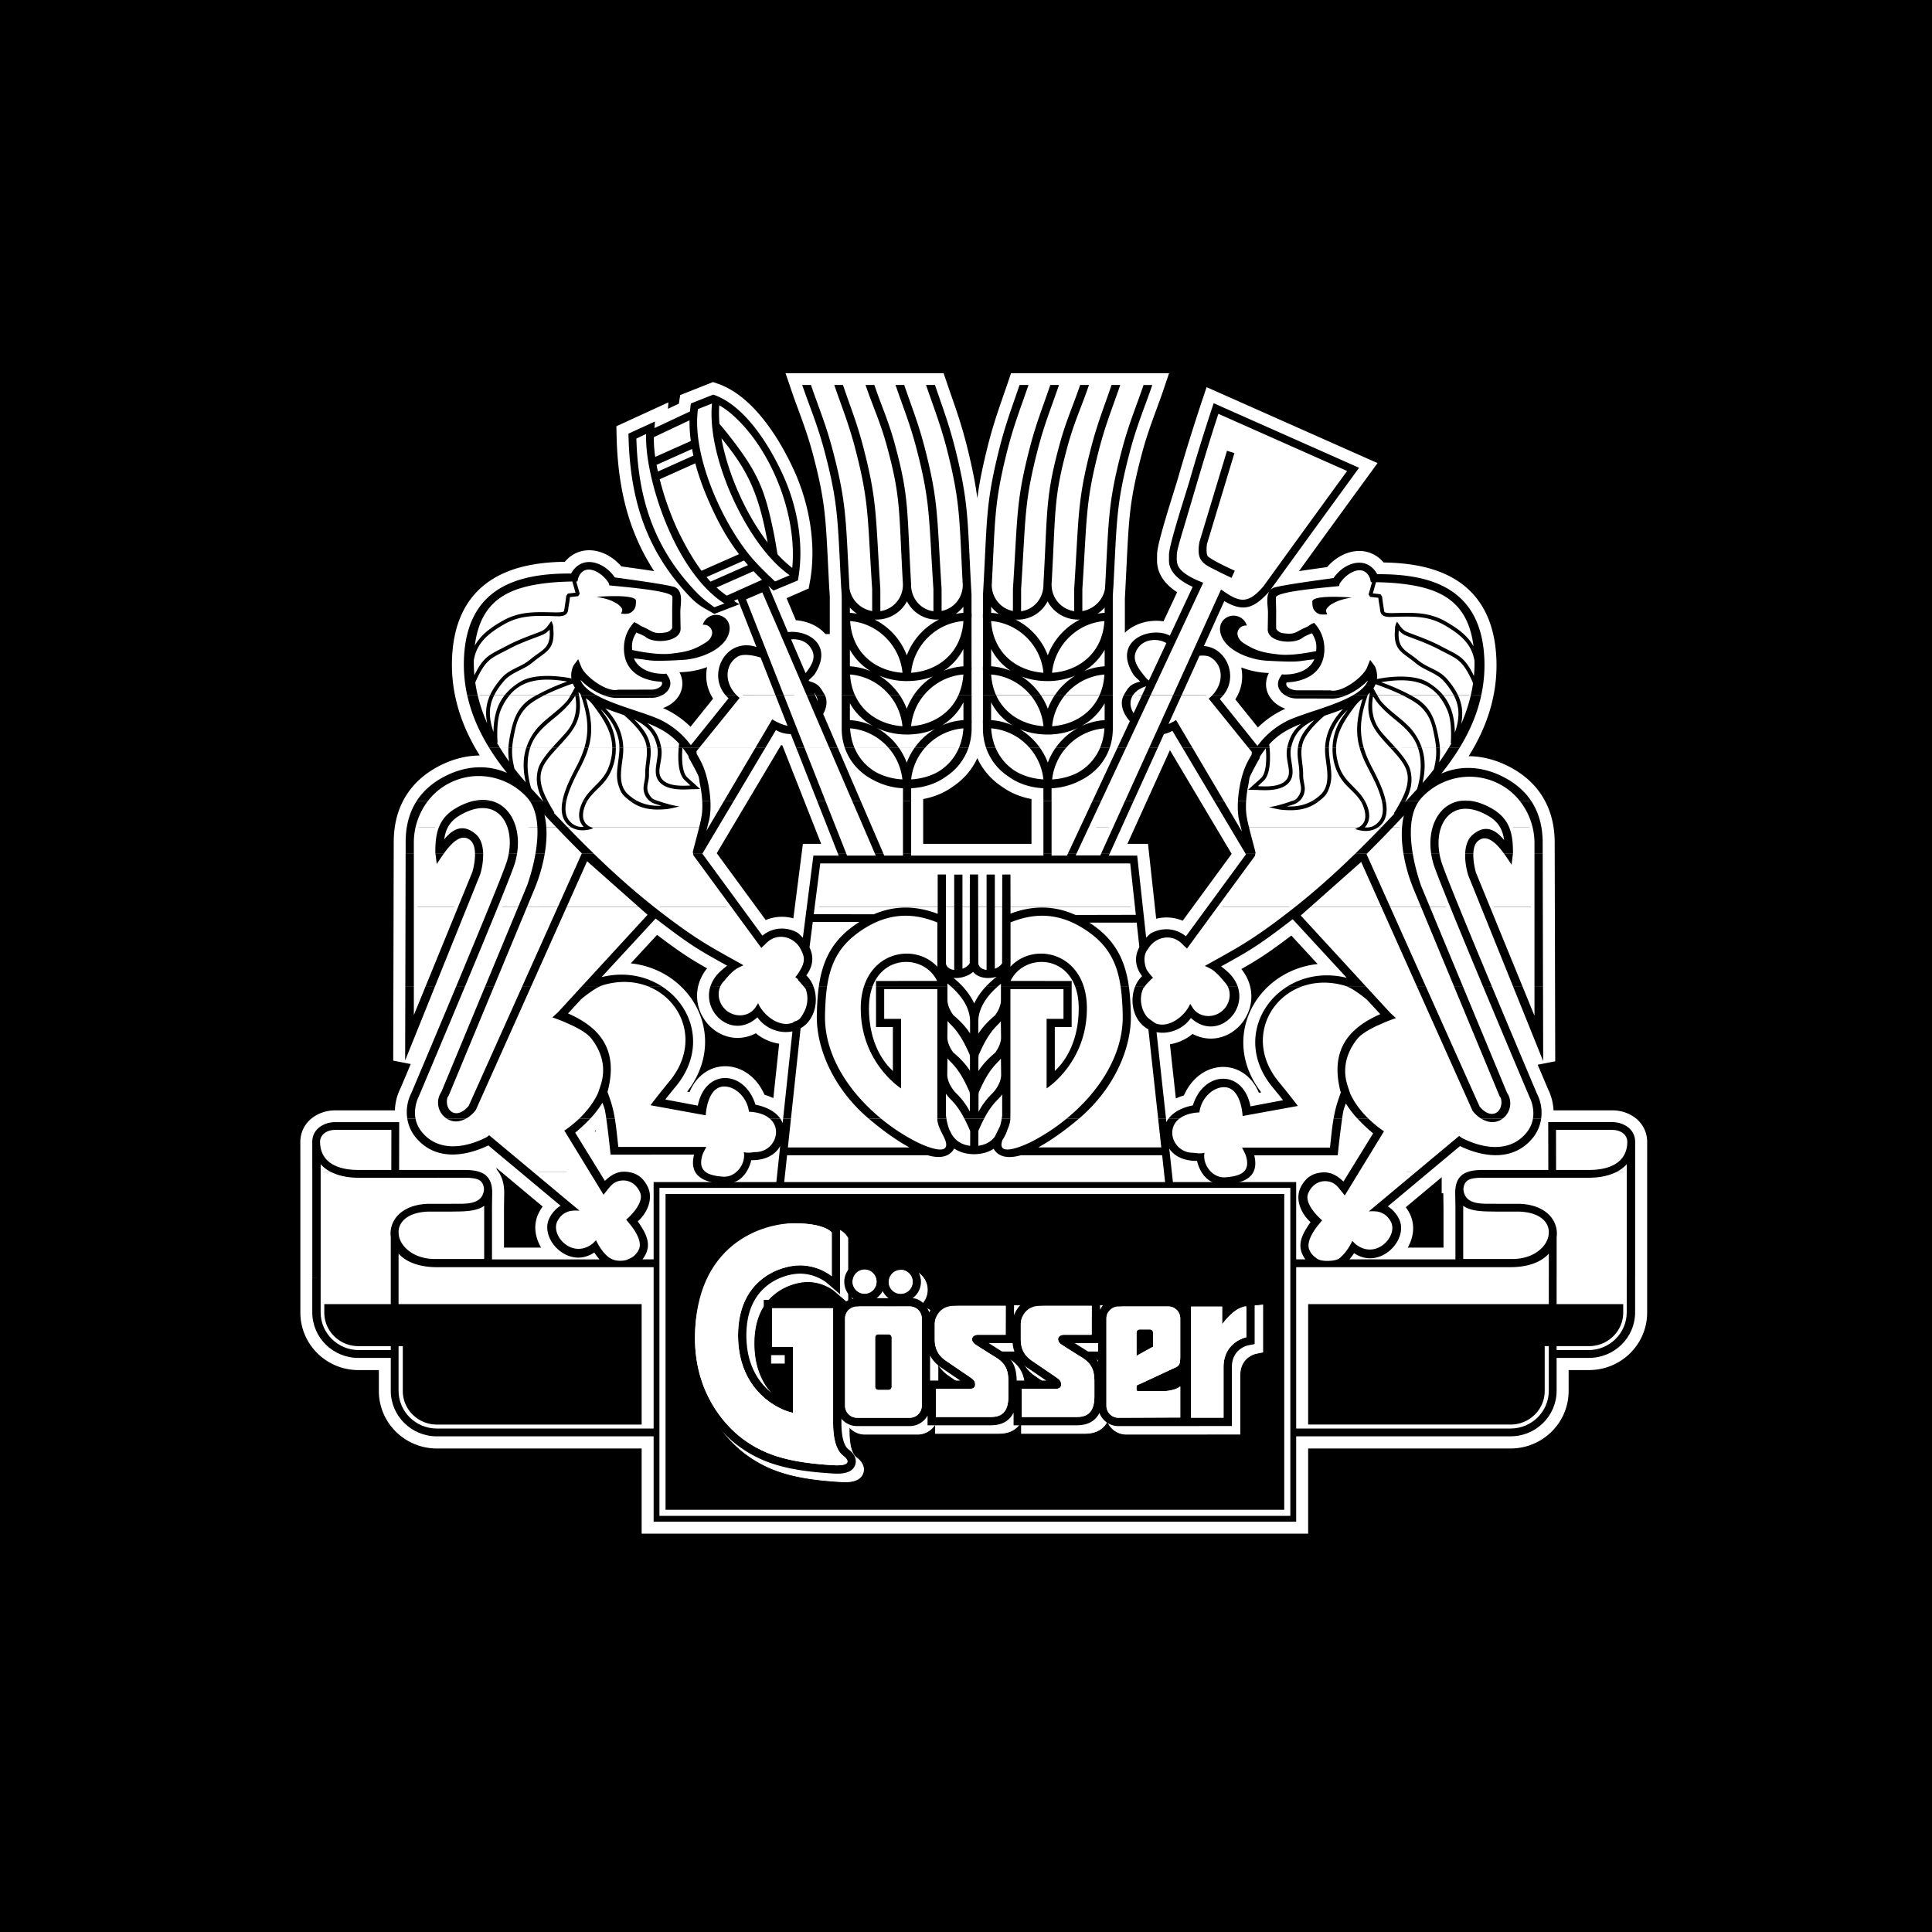
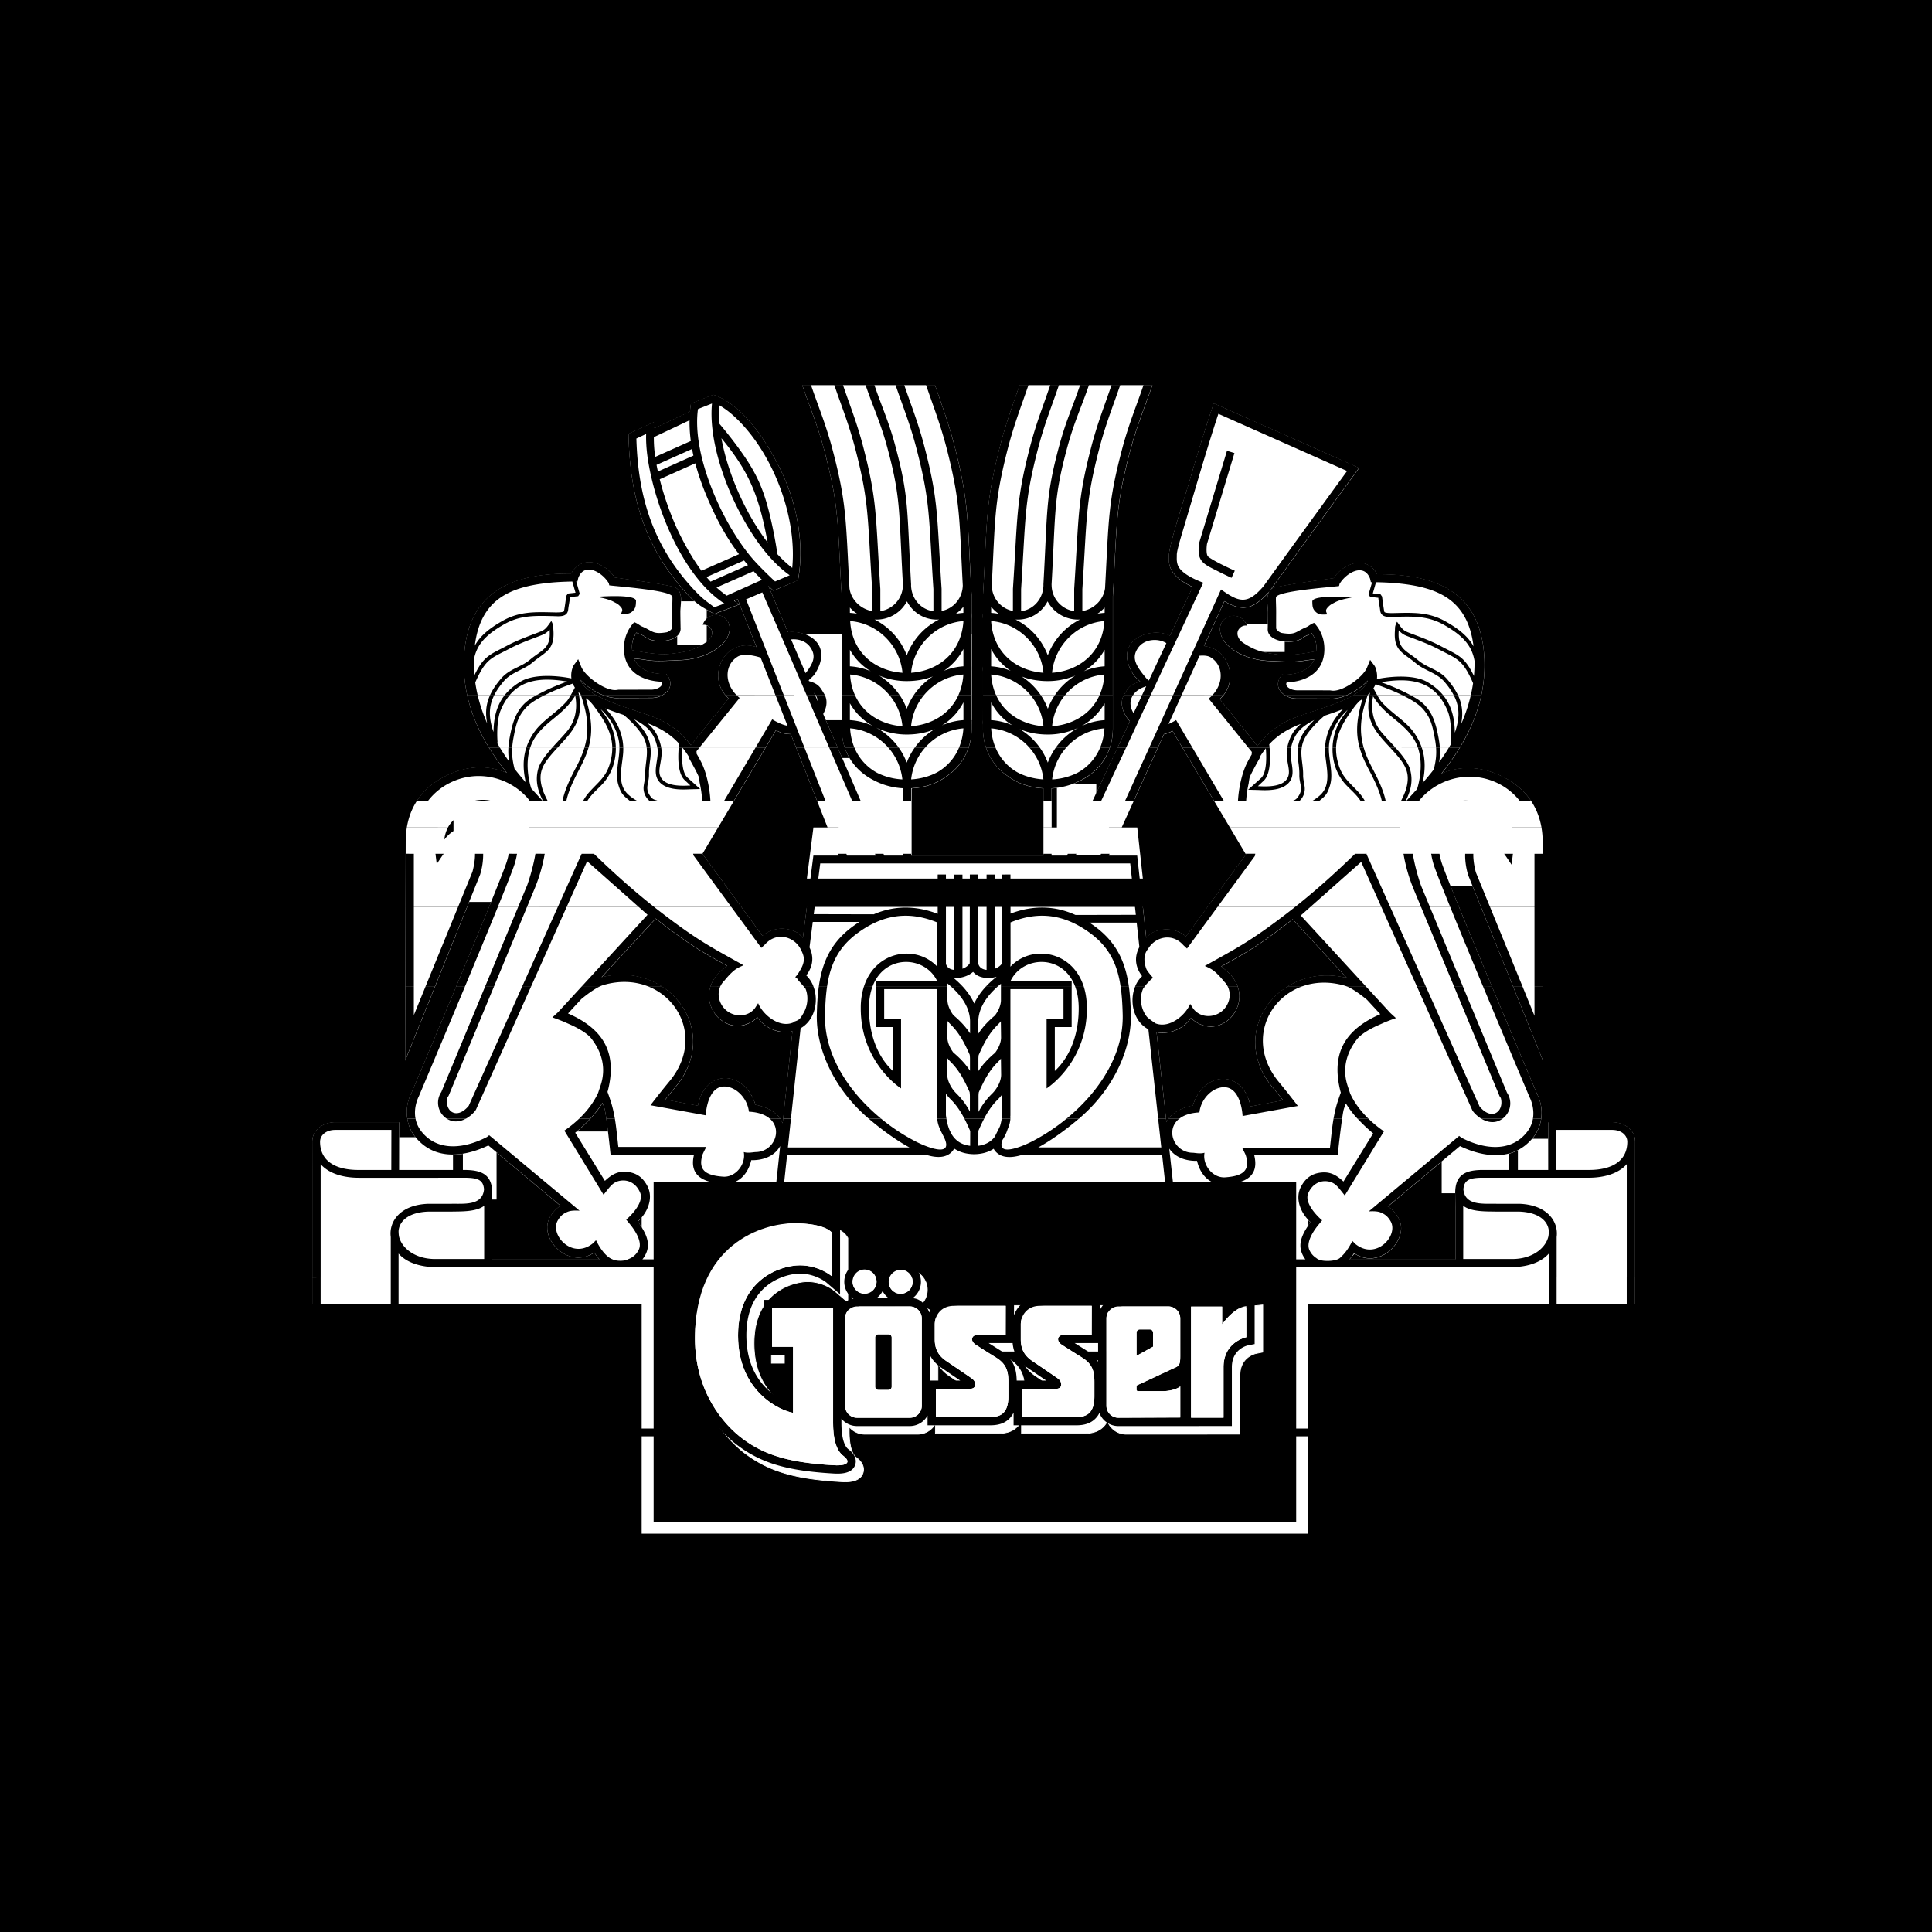
<svg xmlns="http://www.w3.org/2000/svg" width="2500" height="2500" viewBox="0 0 192.756 192.756">
  <path fill-rule="evenodd" clip-rule="evenodd" d="M0 0h192.756v192.756H0V0z" />
  <path d="M66.087 130.111v13.209H43.592c-2.535 0-4.599-2.029-4.599-4.543v-3.281H35.76c-2.535 0-4.599-2.029-4.599-4.543v-.842h34.926zm97.056 0v.842c0 2.514-2.064 4.543-4.6 4.543h-3.234v3.281c0 2.514-2.062 4.543-4.598 4.543h-22.496v-13.209h34.928z" fill-rule="evenodd" clip-rule="evenodd" fill="#fff" fill-opacity="0" />
  <path d="M47.737 116.901c.676.2 1.188.628 1.332 1.543l.015.104c.018.143.026.296.026.462l-.021 1.5v5.156h10.728a7.355 7.355 0 0 1-.526-.689c-2.546 1.66-5.346-1.228-4.553-3.25.264-.671.835-1.219 1.193-1.413l-4.085-3.413h7.934l.575.933c.681-.628 1.278-.991 2.201-.9.962.096 1.586.561 2.035 1.416.663 1.261-.046 2.722-.951 3.527.532.803 1.306 1.868.891 3.025a2.559 2.559 0 0 1-.433.765h1.989v4.444H31.16v-13.21h16.577zm26.767 0c-.488.792-1.283 1.308-2.395 1.227-1.248-.091-2.332-.399-2.764-1.227h5.159zm42.41 0l.246 2.234-39.824-.002.238-2.232h39.34zm8.168 0c-.406.88-1.516 1.202-2.797 1.295-1.145.083-1.953-.466-2.438-1.297l5.235.002zm17.549 0l-4.168 3.481c.357.194.93.742 1.193 1.413.793 2.023-2.008 4.91-4.502 3.284-.195.173-.346.386-.518.587h10.576v-5.156l-.021-1.5c0-.166.01-.319.027-.462l.014-.104c.145-.915.656-1.343 1.332-1.541l16.578-.002v13.21h-34.928v-4.444h2.027a2.616 2.616 0 0 1-.379-.695c-.416-1.158.359-2.223.891-3.025-.904-.807-1.613-2.267-.951-3.528.449-.856 1.072-1.32 2.035-1.415.924-.092 1.521.272 2.201.899l.617-1.001h7.976v-.001z" fill-rule="evenodd" clip-rule="evenodd" fill="#fff" />
  <path d="M46.612 90.482l-6.187 15.338.037-15.338h6.15zm27.344 0l2.114 2.886c1.128-.917 2.507-.866 3.538-.274.172.15.341.314.499.49l.397-3.102h33.521l.338 3.091c.137-.146.281-.284.426-.411 1.031-.592 2.41-.642 3.537.274l2.164-2.954h25.072c2.713 6.662 7.586 18.181 7.791 18.661.711 1.38.596 3.146-.404 4.38-1.928 2.382-4.887 1.987-7.279.842l-3.037 2.536h-7.975l2.344-3.805c-.914-.757-2.025-1.838-2.715-2.984-.131.331-.219.583-.248.729-.246 1.266-.566 4.448-.566 4.448l-8.328-.003c.168.681.129 1.208-.061 1.615h-5.234a3.9 3.9 0 0 1-.398-.997l-.016-.063h-.145c-1.117-.014-2.076-.408-2.625-1.225l.25 2.285h-39.34l.271-2.544c-.523.946-1.541 1.399-2.74 1.415l-.145-.001-.016.064a3.808 3.808 0 0 1-.441 1.065h-5.159c-.218-.417-.27-.965-.094-1.684l-8.328.002s-.32-3.182-.566-4.447c-.028-.146-.116-.398-.248-.729-.689 1.146-1.801 2.229-2.716 2.985l2.387 3.873h-7.934l-3.12-2.604c-2.392 1.146-5.353 1.54-7.28-.842-1-1.234-1.114-3.001-.403-4.38.203-.479 5.044-11.922 7.764-18.595l25.148.003zm79.976 0l.037 15.406-6.215-15.406h6.178zM31.16 116.901l-.002-2.923c-.025-1.275 1.113-2.007 2.298-2.007h6.375l-.009 4.773h6.747c.415.015.814.055 1.167.158l-16.576-.001zm115.404 0c.354-.102.754-.142 1.168-.156h6.746l-.008-4.773h6.375c1.186 0 2.324.731 2.299 2.007l-.002 2.923h-16.578v-.001zm-30.189-4.922c.457-.967 1.605-1.479 2.643-1.678 1.088-3.502 5.023-3.621 5.748.095l3.248-.613a54.015 54.015 0 0 0-1.045-1.294c-4.602-5.561.707-12.564 7.404-10.914l-5.398-5.846c-3.607 2.785-4.412 3.186-7.135 4.707 0 0 .637.481.971.861 2.523 2.879-1.145 6.898-3.992 4.284-.744 1.087-2.154 1.662-3.426 1.417l.982 8.981zm-37.308-9.063c-1.289.278-2.733-.297-3.492-1.401-2.848 2.613-6.515-1.407-3.991-4.285.333-.38.969-.862.969-.862-2.723-1.521-3.526-1.922-7.135-4.707l-5.397 5.846c6.696-1.65 12.006 5.354 7.403 10.913-.469.566-.812.996-1.045 1.294l3.249.613c.725-3.715 4.66-3.596 5.749-.095 1.095.211 2.316.771 2.712 1.847l.978-9.163z" fill-rule="evenodd" clip-rule="evenodd" fill="#fff" />
-   <path d="M44.689 82.557a3.59 3.59 0 0 0-.364 1.209c.82-1.01 1.841-1.626 3.134-.534 1.05.887.804 2.896.445 4.047l-1.292 3.203h-6.15l.016-6.495c.001-.498.039-.975.114-1.43h4.097zm26.959 0l-1.569 2.635 3.876 5.29H48.807c.938-2.306 1.625-4.041 1.779-4.561.367-1.231.365-2.426.047-3.367l21.015.003zm15.361 0l1.218 2.827h1.867v-2.827h.816v2.827h13.195v-2.827h.816v2.827h1.533l1.322-2.827h4.135l-1.283 2.827h2.836l.559 5.099h-33.52l.653-5.099h2.525l-1.114-2.827h4.442zm56.774 0c-.34.951-.352 2.172.023 3.433.154.515.828 2.221 1.754 4.491l-25.072.001 3.826-5.222-1.609-2.704h21.078v.001zm10.008 0c.082.475.125.975.125 1.499l.016 6.426h-6.178l-1.264-3.134c-.357-1.151-.604-3.161.445-4.048 1.293-1.092 2.314-.476 3.135.534-.066-.475-.188-.9-.404-1.28l4.125.003z" fill-rule="evenodd" clip-rule="evenodd" fill="#fff" />
+   <path d="M44.689 82.557a3.59 3.59 0 0 0-.364 1.209c.82-1.01 1.841-1.626 3.134-.534 1.05.887.804 2.896.445 4.047l-1.292 3.203h-6.15l.016-6.495c.001-.498.039-.975.114-1.43h4.097zm26.959 0l-1.569 2.635 3.876 5.29H48.807c.938-2.306 1.625-4.041 1.779-4.561.367-1.231.365-2.426.047-3.367l21.015.003zm15.361 0l1.218 2.827h1.867v-2.827h.816v2.827h13.195v-2.827h.816h1.533l1.322-2.827h4.135l-1.283 2.827h2.836l.559 5.099h-33.52l.653-5.099h2.525l-1.114-2.827h4.442zm56.774 0c-.34.951-.352 2.172.023 3.433.154.515.828 2.221 1.754 4.491l-25.072.001 3.826-5.222-1.609-2.704h21.078v.001zm10.008 0c.082.475.125.975.125 1.499l.016 6.426h-6.178l-1.264-3.134c-.357-1.151-.604-3.161.445-4.048 1.293-1.092 2.314-.476 3.135.534-.066-.475-.188-.9-.404-1.28l4.125.003z" fill-rule="evenodd" clip-rule="evenodd" fill="#fff" />
  <path d="M76.365 74.632l-4.717 7.925H50.633c-.591-1.753-2.277-2.624-4.717-1.211-.594.344-.979.745-1.228 1.213l-4.098-.001c.382-2.331 1.726-4.093 4.023-5.198 2.037-.979 4.124-1.038 5.973-.227a24.962 24.962 0 0 1-1.78-2.502l27.559.001zm7.229 0l3.416 7.925h-4.442l-3.123-7.925h4.149zm13.033 0a5.589 5.589 0 0 1-2.209 2.842c-.939.693-2.12 1.114-3.508 1.189v3.895h-.816v-3.893a6.928 6.928 0 0 1-2.911-.796c-1.356-.68-2.396-1.796-2.888-3.236h12.332v-.001zm14.094 0c-.492 1.44-1.533 2.557-2.889 3.236a6.928 6.928 0 0 1-2.91.796v3.893h-.816v-3.895c-1.389-.075-2.568-.496-3.508-1.189a5.58 5.58 0 0 1-2.209-2.845l12.332.004zm4.787 0l-3.596 7.925h-4.135l3.709-7.925h4.022zm30.121 0a24.953 24.953 0 0 1-1.822 2.569c1.85-.811 3.936-.752 5.973.227 2.275 1.093 3.613 2.832 4.012 5.127l-4.125.002c-.25-.439-.625-.817-1.188-1.143-2.41-1.395-4.084-.563-4.695 1.144h-21.078l-4.717-7.925h27.64v-.001z" fill-rule="evenodd" clip-rule="evenodd" fill="#fff" />
  <path d="M59.456 69.348c1.948 1.103 5.145 1.807 6.657 2.599a8.252 8.252 0 0 1 2.819 2.421l3.761-4.682a3.538 3.538 0 0 1-.325-.337l9.923-.002c.3.589.196 1.273-.155 1.902l1.458 3.382h-4.149l-.542-1.375-.09-.003c-.564-.031-.897-.124-1.396-.392l-1.053 1.77H48.808c-.958-1.554-1.769-3.314-2.197-5.283h12.845zm6.663 0a2.194 2.194 0 0 1-1.102.291l-3.262.006c-.521.042-1.081-.079-1.621-.296l5.985-.001zm30.823 0l.001 2.506c.012.146.008.29.001.432v.379c0 .706-.111 1.364-.316 1.964l-12.332.003a5.96 5.96 0 0 1-.312-1.937v-3.348h12.958v.001zm14.091 0v3.348c0 .695-.109 1.343-.312 1.937H98.389a6.09 6.09 0 0 1-.316-1.967v-.379a3.114 3.114 0 0 1 0-.432l.002-2.506h12.958v-.001zm11.053 0c-.111.14-.24.277-.385.408l3.762 4.682a8.257 8.257 0 0 1 2.818-2.421c1.545-.809 4.842-1.525 6.775-2.667h12.742c-.418 1.969-1.219 3.729-2.17 5.282l-27.641.002-1.012-1.701a2.978 2.978 0 0 1-.844.327l-.625 1.375h-4.023l1.244-2.657c-.711-.798-1.053-1.81-.59-2.627l9.949-.003zm12.342 0c-.592.26-1.215.413-1.789.366l-3.262-.006a2.195 2.195 0 0 1-1.211-.359l6.262-.001z" fill-rule="evenodd" clip-rule="evenodd" fill="#fff" />
  <path d="M46.61 69.348a14.237 14.237 0 0 1-.318-3.577c.266-7.096 5.287-8.569 10.689-8.53 1.062-1.899 3.24-1.188 4.304.307l.055.08c1.185.167 4.912.655 5.959.956.199.057.025.011.041.018.891.415.54 1.711.543 2.462.003.677.022 1.404.021 1.562.146 1.444-2.601 1.665-3.466.962-.19-.155-.653-.344-.943-.455-.451.73-.465 1.173-.422 1.736.55.121 2.523.521 3.853.368 1.446-.167 2.242-.301 3.547-1.155.532-.348.78-.987.402-1.422a.808.808 0 0 0-.753-.301 1.38 1.38 0 0 1 1.773-.921c.69.245 1.043.884.854 1.674-.401 1.673-2.828 2.644-4.602 2.744-3.748.212-3.016.005-4.894-.145.473 1.143 1.795 1.546 3.019 1.538l.211-.018s.149.216.204.308c.458.77.067 1.442-.568 1.808l-5.984.001a6.54 6.54 0 0 1-2.217-1.506c.205.583.776 1.075 1.538 1.507l-12.846-.001zm25.758 0c-1.486-1.772-.468-4.396 1.43-4.862.608-.149 1.125-.089 1.682.085L73.6 59.8l-.297.128c-.048.104.482.373.482.373l-2.513.968c-1.04-.613-1.575-.798-2.518-1.798-4.412-4.682-5.925-9.871-6.047-16.185l2.643-1.213-.047.659 3.54-1.661c.023-.266.054-.531.095-.795l2.23-.886c3.326 1.126 5.839 5.51 7.037 8.196 1.38 3.094 2.049 6.887 1.419 10.288l-2.447 1.07s-.213-.194-.502-.464l1.942 4.605c1.938-.234 4.554 1.212 2.695 4.163-.136.216-.455.467-.622.647l.036.083c.964.271 1.103.598 1.505 1.261.021.036.042.072.06.108l-9.923.001zm11.615 0v-9.86l-.039-.696a3.292 3.292 0 0 1-.027-.347c-.344-6.557-.273-8.182-1.649-13.401-.694-2.633-1.503-4.479-2.227-6.616h13.248c.73 2.157 1.409 3.906 2.048 6.476 1.368 5.496 1.173 6.973 1.599 14.434v.138l.001 1.675c.021.201.014.399.001.594l.002 4.738a3.3 3.3 0 0 1 .001.487l.001 2.377H83.983v.001zm14.091 0V66.97a3.3 3.3 0 0 1 .002-.487l.002-4.738a3.367 3.367 0 0 1 0-.594v-1.675l.002-.138c.424-7.461.23-8.938 1.598-14.434.641-2.57 1.318-4.319 2.049-6.476h13.248c-.723 2.137-1.533 3.983-2.227 6.616-1.377 5.22-1.307 6.845-1.65 13.401a3.045 3.045 0 0 1-.027.347l-.037.696v9.86h-12.96zm14.065 0c.008-.014.018-.028.025-.042.414-.682.549-1.008 1.59-1.284-.143-.182-.52-.465-.672-.705-2.072-3.289 1.414-4.709 3.326-4.017.115.042.221.086.316.134l2.273-4.861c-1.016-.47-2.281-1.276-2.361-2.509-.008-.126-.002-.3-.002-.696 0-1.009 1.744-6.285 2.061-7.401 1.041-3.672 2.4-7.718 2.4-7.718l14.506 6.443s-3.324 4.557-5.26 7.226c-1.283 1.772-3.221 4.455-3.604 4.985a.93.93 0 0 1 .316-.233c.016-.007-.158.038.041-.019 1.047-.3 4.773-.789 5.959-.955l.055-.08c1.064-1.495 3.242-2.206 4.305-.306 5.402-.04 10.422 1.434 10.688 8.53a14.206 14.206 0 0 1-.303 3.509l-12.742-.001c.703-.415 1.227-.886 1.42-1.438a6.57 6.57 0 0 1-2.049 1.437h-6.262c-.568-.377-.889-1.015-.459-1.74.055-.091.205-.308.205-.308l.211.019c1.213.007 2.525-.391 3.008-1.515-1.703.149-1.102.34-4.754.133-1.773-.101-4.199-1.071-4.602-2.744-.189-.79.164-1.428.854-1.673a1.38 1.38 0 0 1 1.773.92.81.81 0 0 0-.752.301c-.377.436-.131 1.075.402 1.422 1.305.854 2.102.988 3.547 1.155 1.236.144 3.033-.194 3.719-.34.047-.583.043-1.028-.418-1.776-.291.109-.754.3-.943.454-.865.703-3.613.482-3.467-.962-.002-.159.018-.885.02-1.562.004-.598-.219-1.543.141-2.112a4.23 4.23 0 0 1-.205.228c-1.426 1.503-2.465 1.826-4.291.745l-2.037 4.485c.156.012.314.037.479.078 1.873.46 2.889 3.019 1.49 4.791l-9.947.002z" fill-rule="evenodd" clip-rule="evenodd" fill="#fff" />
-   <path d="M122.154 59.992l-2.037 4.485c.156.012.314.037.479.078 2.023.498 3.047 3.443 1.105 5.201l3.762 4.682a8.257 8.257 0 0 1 2.818-2.421c2.105-1.103 7.467-2.034 8.195-4.105-.85.906-2.479 1.915-3.838 1.804l-3.262-.006c-1.1.015-2.365-.93-1.67-2.1.055-.091.205-.308.205-.308l.211.019c1.213.007 2.525-.391 3.008-1.515-1.703.149-1.102.34-4.754.133-1.773-.101-4.199-1.071-4.602-2.744-.189-.79.164-1.428.854-1.673a1.38 1.38 0 0 1 1.773.92.81.81 0 0 0-.752.301c-.377.436-.131 1.075.402 1.422 1.305.854 2.102.988 3.547 1.155 1.236.144 3.033-.194 3.719-.34.047-.583.043-1.028-.418-1.776-.291.109-.754.3-.943.454-.865.703-3.613.482-3.467-.962-.002-.159.018-.885.02-1.562.004-.598-.219-1.543.141-2.112a4.23 4.23 0 0 1-.205.228c-1.425 1.5-2.465 1.823-4.291.742zm-6.021 13.265l-5.504 12.126h2.836l.896 8.19c.137-.146.281-.284.426-.411 1.031-.592 2.41-.642 3.537.274l5.99-8.176-7.338-12.33c-.314.17-.562.269-.843.327zm.242 38.722c.457-.967 1.605-1.479 2.643-1.678 1.088-3.502 5.023-3.621 5.748.095l3.248-.613a54.015 54.015 0 0 0-1.045-1.294c-4.602-5.561.707-12.564 7.404-10.914l-5.398-5.846c-3.607 2.785-4.412 3.186-7.135 4.707 0 0 .637.481.971.861 2.523 2.879-1.145 6.898-3.992 4.284-.744 1.087-2.154 1.662-3.426 1.417l.982 8.981zM83.681 85.384l-4.778-12.127-.09-.003c-.564-.031-.897-.124-1.396-.392l-7.338 12.331 5.99 8.176c1.128-.917 2.507-.866 3.538-.274.172.15.341.314.499.49l1.05-8.2h2.525v-.001zm-4.614 17.532c-1.289.278-2.733-.297-3.492-1.401-2.848 2.613-6.515-1.407-3.991-4.285.333-.38.969-.862.969-.862-2.723-1.521-3.526-1.922-7.135-4.707l-5.397 5.846c6.696-1.65 12.006 5.354 7.403 10.913-.469.566-.812.996-1.045 1.294l3.249.613c.725-3.715 4.66-3.596 5.749-.095 1.095.211 2.316.771 2.712 1.847l.978-9.163zm66.146 22.751v-5.156l-.021-1.5c0-.166.01-.319.027-.462l.014-.104c.221-1.393 1.293-1.658 2.5-1.699h6.746l-.008-4.773h6.375c1.186 0 2.324.731 2.299 2.007l-.002 3.156v13.818c0 2.514-2.064 4.543-4.6 4.543h-3.234v3.281c0 2.514-2.062 4.543-4.598 4.543h-22.496v-17.653h2.027a2.616 2.616 0 0 1-.379-.695c-.416-1.158.359-2.223.891-3.025-.904-.807-1.613-2.267-.951-3.528.449-.856 1.072-1.32 2.035-1.415.924-.092 1.521.272 2.201.899l2.961-4.806c-.914-.757-2.025-1.838-2.715-2.984-.131.331-.219.583-.248.729-.246 1.266-.566 4.448-.566 4.448l-8.328-.003c.525 2.145-.98 2.774-2.857 2.91-1.559.113-2.494-.945-2.836-2.292l-.016-.063h-.145c-1.117-.014-2.076-.408-2.625-1.225l.496 4.52-39.824-.002.509-4.776c-.523.946-1.541 1.399-2.74 1.415l-.145-.001-.016.064c-.342 1.347-1.276 2.404-2.835 2.292-1.876-.136-3.383-.767-2.858-2.91l-8.328.002s-.32-3.182-.566-4.447c-.028-.146-.116-.398-.248-.729-.689 1.146-1.801 2.229-2.716 2.985l2.962 4.806c.681-.628 1.278-.991 2.201-.9.962.096 1.586.561 2.035 1.416.663 1.261-.046 2.722-.951 3.527.532.803 1.306 1.868.891 3.025a2.559 2.559 0 0 1-.433.765h1.989v17.653H43.592c-2.535 0-4.599-2.029-4.599-4.543v-3.281H35.76c-2.535 0-4.599-2.029-4.599-4.543v-13.818l-.002-3.156c-.025-1.275 1.113-2.007 2.298-2.007h6.375l-.009 4.773h6.747c1.207.041 2.279.307 2.5 1.699l.015.104c.018.143.026.296.026.462l-.021 1.5v5.156h10.728a7.355 7.355 0 0 1-.526-.689c-2.546 1.66-5.346-1.228-4.553-3.25.264-.671.835-1.219 1.193-1.413l-7.205-6.018c-2.392 1.146-5.353 1.54-7.28-.842-1-1.234-1.114-3.001-.403-4.38.273-.645 8.94-21.127 9.543-23.154 1.049-3.523-.92-6.747-4.67-4.576-1.052.609-1.451 1.398-1.592 2.42.82-1.01 1.841-1.626 3.134-.534 1.05.887.804 2.896.445 4.047l-7.479 18.541.052-21.833c.008-3.047 1.391-5.308 4.137-6.628 2.037-.979 4.124-1.038 5.973-.227-2.265-2.822-4.474-6.606-4.295-11.362.266-7.096 5.287-8.569 10.689-8.53 1.062-1.899 3.24-1.188 4.304.307l.055.08c1.185.167 4.912.655 5.959.956.199.057.025.011.041.018.891.415.54 1.711.543 2.462.003.677.022 1.404.021 1.562.146 1.444-2.601 1.665-3.466.962-.19-.155-.653-.344-.943-.455-.451.73-.465 1.173-.422 1.736.55.121 2.523.521 3.853.368 1.446-.167 2.242-.301 3.547-1.155.532-.348.78-.987.402-1.422a.808.808 0 0 0-.753-.301 1.38 1.38 0 0 1 1.773-.921c.69.245 1.043.884.854 1.674-.401 1.673-2.828 2.644-4.602 2.744-3.748.212-3.016.005-4.894-.145.473 1.143 1.795 1.546 3.019 1.538l.211-.018s.149.216.204.308c.696 1.17-.57 2.115-1.669 2.1l-3.262.006c-1.359.111-2.989-.897-3.838-1.804.729 2.072 6.091 3.003 8.195 4.105a8.252 8.252 0 0 1 2.819 2.421l3.761-4.682c-1.94-1.757-.917-4.704 1.105-5.201.608-.149 1.125-.089 1.682.085L73.6 59.8l-.297.128c-.048.104.482.373.482.373l-2.513.968c-1.04-.613-1.575-.798-2.518-1.798-4.412-4.682-5.925-9.871-6.047-16.185l2.643-1.213-.047.659 3.54-1.661c.023-.266.054-.531.095-.795l2.23-.886c3.326 1.126 5.839 5.51 7.037 8.196 1.38 3.094 2.049 6.887 1.419 10.288l-2.447 1.07s-.213-.194-.502-.464l1.942 4.605c1.938-.234 4.554 1.212 2.695 4.163-.136.216-.455.467-.622.647l.036.083c.964.271 1.103.598 1.505 1.261.372.614.277 1.345-.095 2.013l6.091 14.134h1.867v-6.72a6.928 6.928 0 0 1-2.911-.796c-1.915-.959-3.2-2.791-3.2-5.173V59.488l-.039-.696a3.292 3.292 0 0 1-.027-.347c-.344-6.557-.273-8.182-1.649-13.401-.694-2.633-1.503-4.479-2.227-6.616h13.248c.73 2.157 1.409 3.906 2.048 6.476 1.368 5.496 1.173 6.973 1.599 14.434v.138l.001 1.675c.021.201.014.399.001.594l.002 4.738a3.3 3.3 0 0 1 .001.487l.002 4.883c.012.146.008.29.001.432v.379c0 2.107-.989 3.782-2.525 4.809-.939.693-2.12 1.114-3.508 1.189v6.721h13.195v-6.721c-1.389-.075-2.568-.496-3.508-1.189-1.537-1.027-2.525-2.702-2.525-4.809v-.379a3.114 3.114 0 0 1 0-.432l.002-4.883a3.3 3.3 0 0 1 .002-.487l.002-4.738a3.367 3.367 0 0 1 0-.594v-1.675l.002-.138c.424-7.461.23-8.938 1.598-14.434.641-2.57 1.318-4.319 2.049-6.476h13.248c-.723 2.137-1.533 3.983-2.227 6.616-1.377 5.22-1.307 6.845-1.65 13.401a3.045 3.045 0 0 1-.027.347l-.037.696V72.696c0 2.382-1.287 4.214-3.201 5.173a6.928 6.928 0 0 1-2.91.796v6.72h1.533l6.273-13.409c-.723-.812-1.064-1.845-.564-2.669.414-.682.549-1.008 1.59-1.284-.143-.182-.52-.465-.672-.705-2.072-3.289 1.414-4.709 3.326-4.017.115.042.221.086.316.134l2.273-4.861c-1.016-.47-2.281-1.276-2.361-2.509-.008-.126-.002-.3-.002-.696 0-1.009 1.744-6.285 2.061-7.401 1.041-3.672 2.4-7.718 2.4-7.718l14.506 6.443s-3.324 4.557-5.26 7.226c-1.283 1.772-3.221 4.455-3.604 4.985a.93.93 0 0 1 .316-.233c.016-.007-.158.038.041-.019 1.047-.3 4.773-.789 5.959-.955l.055-.08c1.064-1.495 3.242-2.206 4.305-.306 5.402-.04 10.422 1.434 10.688 8.53.18 4.755-2.031 8.539-4.295 11.361 1.85-.811 3.936-.752 5.973.227 2.746 1.32 4.129 3.581 4.137 6.628l.053 21.833-7.479-18.54c-.357-1.151-.604-3.161.445-4.048 1.293-1.092 2.314-.476 3.135.534-.143-1.022-.541-1.812-1.592-2.421-3.75-2.171-5.721 1.053-4.672 4.576.604 2.026 9.271 22.509 9.545 23.153.711 1.38.596 3.146-.404 4.38-1.928 2.382-4.887 1.987-7.279.842l-7.205 6.018c.357.194.93.742 1.193 1.413.793 2.023-2.008 4.91-4.502 3.284-.195.173-.346.386-.518.587h10.575v-.001z" fill="none" stroke="#fff" stroke-width="2.388" stroke-miterlimit="2.613" />
  <path fill-rule="evenodd" clip-rule="evenodd" fill="#fff" stroke="#fff" stroke-width="1.872" stroke-miterlimit="2.613" d="M46.182 79.566h5.644v9.488h-5.644v-9.488zM38.976 114.393h5.284v4.801h-5.284v-4.801zM140.57 79.206h9.366v8.286h-9.366v-8.286zM144.773 111.751h4.803v6.363h-4.803v-6.363zM130.363 108.986h6.004v6.126h-6.004v-6.126zM80.167 64.196h15.851v6.724H80.167v-6.724zM84.73 76.564h5.284v8.768H84.73v-8.768z" />
  <path fill-rule="evenodd" clip-rule="evenodd" fill="#fff" stroke="#fff" stroke-width="2.388" stroke-miterlimit="2.613" d="M65.212 117.935h64.108v33.885H65.212v-33.885z" />
  <path fill-rule="evenodd" clip-rule="evenodd" fill="#fff" d="M56.559 112.887h83.75v5.341h-83.75v-5.341zM151.441 113.614h3.034v3.773h-3.034v-3.773zM67.564 59.992h2.946v4.373h-2.946v-4.373zM105.447 78.182h3.932v5.967h-3.932v-5.967zM123.348 62.255h4.828v2.794h-4.828v-2.794zM46.182 110.548h3.361v9.129h-3.361v-9.129z" />
  <path fill-rule="evenodd" clip-rule="evenodd" d="M65.212 117.935h64.108v33.885H65.212v-33.885z" />
  <path d="M31.991 127.452v3.482c0 2.075 1.706 3.766 3.82 3.766h3.177v-7.248h.778v11.307c0 2.075 1.706 3.766 3.821 3.766h21.717v-15.072h.778v15.852H43.587c-2.535 0-4.599-2.03-4.599-4.545v-3.28h-3.233c-2.535 0-4.599-2.029-4.599-4.544v-3.483l.835-.001zm96.997 0v15.072h21.717c2.115 0 3.82-1.69 3.82-3.766v-11.307h.779v7.248h3.176c2.115 0 3.82-1.69 3.82-3.766v-3.483l.836.001v3.482c0 2.515-2.064 4.544-4.6 4.544h-3.232v3.28c0 2.515-2.064 4.545-4.6 4.545h-22.496V127.45h.78v.002z" fill-rule="evenodd" clip-rule="evenodd" />
  <path d="M41.457 111.601c.082.433.267.888.619 1.322 1.689 2.088 4.448 1.592 6.515.51l.213-.171 9.021 7.531s-.728-.07-1.146.091c-.497.191-.767.431-1.035.892-.818 1.409 1.431 3.93 3.501 2.282l.319-.32c.028.049.704 1.54 1.628 1.898.167.091.459.152.791.152.347 0 .65-.066.812-.166.453-.166.83-.487 1.052-.979.448-.993-.929-2.539-.988-2.616l-.284-.347c.112-.077 1.851-1.599 1.393-2.686-.347-.824-1.068-1.326-1.953-1.199-.63.092-.937.444-1.332.942l-.366.463-3.913-6.4s.186-.124.301-.208c.418-.306.818-.639 1.189-.994l1.097.002a16.248 16.248 0 0 1-1.502 1.409l2.961 4.806c.681-.628 1.278-.991 2.201-.899.963.095 1.586.559 2.036 1.415.663 1.262-.046 2.722-.951 3.528.531.803 1.306 1.867.89 3.024a2.547 2.547 0 0 1-.433.765h1.99v1.804h-.778v-1.025H43.587c-1.521 0-2.969-.393-3.821-1.357v2.383h-.778v-4.029c-.21-1.567.969-3.211 3.687-3.318h2.262c1.307-.036 3.198.239 3.354-1.445-.072-.886-.541-1.116-1.688-1.154H35.812c-1.521 0-2.969-.393-3.82-1.357v11.304l-.835.001v-10.336l-.003-3.156c-.025-1.274 1.113-2.007 2.298-2.007h6.376l-.009 4.774h6.747c1.206.04 2.279.305 2.499 1.698l.015.105c.018.142.026.295.026.46l-.021 1.502v5.155h10.728a7.102 7.102 0 0 1-.525-.69l-.052.035c-2.495 1.627-5.294-1.261-4.5-3.284.263-.671.834-1.22 1.192-1.413l-7.206-6.018c-2.392 1.145-5.352 1.54-7.28-.842a3.866 3.866 0 0 1-.807-1.836h.822v-.001zm5.039 0c-.547.303-1.188.409-1.785.088a1.907 1.907 0 0 1-.145-.086l1.93-.002zm14.848 0c.156.93.234 1.865.348 2.83h8.775s-.325.618-.371.761c-.523 1.639.456 2.089 2.047 2.204 1.237.09 2.292-1.223 2.065-2.453.444.135.943.004 1.191 0 1.792-.022 2.734-2.195 1.395-3.343l1.051.001c.097.142.177.295.238.461l.049-.461h.783l-.307 2.879h12.127c-1.652-.896-3.277-2.201-4.07-2.879h1.232a19.638 19.638 0 0 0 3.482 2.295c.919.471 3.871 1.738 2.791-.46l-.03-.058-.086-.17c-.259-.505-.524-1.037-.54-1.609l.909.002c.069.415.17.802.316 1.148.067.134.137.268.202.4.376.631.958 1.062 1.852 1.168l.005-1.475a20.167 20.167 0 0 0-.583-1.243l1.974.001c-.203.389-.389.795-.574 1.217l-.004 1.495c.756-.098 1.287-.432 1.656-.922.152-.348.355-.702.508-1.047.072-.235.127-.484.17-.744l.861.001c-.012.37-.127.725-.277 1.064a4.283 4.283 0 0 1-.506 1.062c-.676 1.787 2.043.617 2.918.168a19.569 19.569 0 0 0 3.48-2.295h1.234c-.793.678-2.42 1.982-4.072 2.879h12.279l-.314-2.88.783.001.039.36a2.12 2.12 0 0 1 .217-.361l1.088.001c-1.465 1.124-.52 3.388 1.309 3.411.248.003.748.134 1.191 0-.227 1.229.828 2.543 2.066 2.453 1.59-.115 2.57-.566 2.047-2.204-.047-.144-.371-.762-.371-.762h8.775c.115-.988.193-1.945.359-2.897l.852-.001a99.509 99.509 0 0 0-.438 3.67l-8.328-.003c.523 2.145-.982 2.775-2.859 2.91-1.559.113-2.494-.945-2.834-2.291l-.016-.065-.146.001c-1.115-.015-2.074-.408-2.625-1.224l.496 4.519-39.823-.001.51-4.777c-.523.945-1.541 1.399-2.74 1.415h-.146l-.016.063c-.341 1.347-1.276 2.405-2.835 2.292-1.876-.136-3.383-.766-2.858-2.911l-8.327.004s-.215-2.135-.428-3.603l.854.003zm75.177 0c.391.381.814.736 1.258 1.061.115.084.301.209.301.209l-3.912 6.4-.367-.463c-.395-.499-.701-.853-1.33-.943-.885-.127-1.605.376-1.953 1.199-.459 1.088 1.281 2.608 1.393 2.687l-.283.347c-.061.077-1.438 1.622-.988 2.616.158.353.398.617.688.801.229.208.613.286 1.123.286.59 0 1.146-.127 1.326-.392.668-.562 1.123-1.562 1.146-1.603l.32.32c2.068 1.648 4.318-.873 3.5-2.281-.27-.461-.539-.701-1.035-.893-.42-.16-1.146-.09-1.146-.09l9.021-7.532.213.172c2.066 1.082 4.824 1.577 6.514-.51.371-.459.557-.938.633-1.393l.818.001a3.877 3.877 0 0 1-.816 1.905c-1.928 2.381-4.889 1.986-7.281.841l-7.205 6.018c.359.194.93.742 1.193 1.414.793 2.023-2.006 4.91-4.5 3.283l-.053-.034a7.63 7.63 0 0 1-.467.621h10.576v-5.155l-.021-1.502c0-.165.01-.318.027-.46l.016-.105c.219-1.394 1.293-1.658 2.498-1.698h6.748l-.01-4.774h6.375c1.186 0 2.324.732 2.299 2.007l-.002 3.156v10.335l-.836.001v-11.305c-.852.965-2.299 1.357-3.82 1.357h-10.791c-1.146.038-1.615.269-1.688 1.154.156 1.685 2.047 1.409 3.354 1.445h2.262c2.719.107 3.896 1.751 3.688 3.318v4.029h-.779v-2.383c-.852.965-2.299 1.357-3.82 1.357h-21.717v1.025h-.779v-1.804h2.027a2.556 2.556 0 0 1-.377-.695c-.416-1.157.357-2.223.889-3.025-.904-.806-1.613-2.267-.951-3.528.451-.855 1.074-1.319 2.037-1.415.922-.091 1.52.272 2.201.899l2.961-4.806a15.63 15.63 0 0 1-1.564-1.478h1.086v.003zm13.399 0a1.91 1.91 0 0 1-.246.157c-.641.344-1.328.197-1.9-.156l2.146-.001zm-33.971 3.658h-14.094c-1.051.295-1.99.27-2.568-.421a.971.971 0 0 1-.145-.228c-.514.337-1.158.535-1.957.546-.819-.011-1.476-.22-1.994-.572a.994.994 0 0 1-.157.254c-.562.67-1.464.715-2.484.421H78.526l-.329 3.078 38.088.002-.336-3.08zm-84.015-1.358c0 1.955 1.56 2.826 3.821 2.826h3.286l.008-3.996h-5.597c-.911 0-1.506.514-1.518 1.17zm130.423 0c-.012-.656-.605-1.17-1.518-1.17h-5.596l.008 3.996h3.285c2.263.001 3.821-.871 3.821-2.826zM39.81 123.362c.26 1.144 1.573 2.25 3.61 2.25h4.887v-5.118l-.001-.192c-.838.633-2.35.553-3.353.581h-2.27c-1.946.081-2.848.962-2.917 1.94-.012.178.003.36.044.539zm114.715-.539c-.068-.979-.969-1.859-2.916-1.94h-2.27c-1.004-.028-2.516.052-3.354-.581V125.612h4.887c2.035 0 3.35-1.106 3.609-2.25a1.76 1.76 0 0 0 .044-.539zm-114.759 0c0 .189.015.37.044.539a1.858 1.858 0 0 1-.044-.539zm114.759 0c.014.178-.002.359-.043.539a3.09 3.09 0 0 0 .043-.539z" fill-rule="evenodd" clip-rule="evenodd" />
  <path d="M41.29 98.391v2.885l1.179-2.885h.941l-2.989 7.411.018-7.411h.851zm5.114 0c-2.343 5.616-4.629 11.018-4.629 11.018-.001.002-.542 1.014-.318 2.192h-.821a4.16 4.16 0 0 1 .403-2.544c.133-.315 2.265-5.353 4.484-10.666h.881zm2.894 0l-4.53 10.909-.048.085s-.065.051-.09.157c-.286 1.247.886 2.271 2.131.79l5.351-11.941H53l-5.515 12.323a1.854 1.854 0 0 1-.269.331 3.12 3.12 0 0 1-.72.556h-1.93a1.894 1.894 0 0 1-.535-2.652l4.383-10.558h.884zm10.6 0c-.55.249-1.242.745-1.897 1.281l-1.33 1.44c3.307 1.445 4.954 3.693 4 7.602a4.171 4.171 0 0 1-.062.223c.076.206.192.527.312.898.192.59.323 1.178.422 1.766h-.853a18.19 18.19 0 0 0-.139-.847c-.028-.146-.116-.397-.248-.729a9.817 9.817 0 0 1-1.213 1.574l-1.097.001c.796-.767 1.461-1.638 1.885-2.573.097-.317.292-.83.37-1.179.32-1.346.062-2.812-1.06-4.246-.373-.476-1.146-.932-1.904-1.295-.284-.125-.702-.313-.821-.365-.66-.272-1.14-.432-1.152-.436l.563-.516 2.39-2.601h1.834v.002zm6.102 0c3.17 2.015 4.468 6.329 1.42 10.011a58.54 58.54 0 0 0-1.045 1.295l3.248.612c.725-3.716 4.66-3.596 5.749-.095.926.179 1.943.606 2.474 1.386l-1.051.001c-.434-.373-1.11-.639-2.074-.686-.162-1.418-1.378-2.569-2.537-2.514-1.278.062-1.701 1.76-1.774 2.874l-5.512-1.005s.854-1.132 1.895-2.389c3.072-3.713 1.36-8.125-2.188-9.49H66zm5.877 0c-.361.765-.157 1.715.49 2.328.841.797 2.247.802 2.966-.153l.306-.477c.502 1.194 2.148 2.517 3.518 1.919l.006-.056c.552-.174.639-.258.92-.736l.079-.137c.458-.774.524-1.784.15-2.56l-.009.079a.655.655 0 0 0-.108-.171l-.033-.037h.983c.546 1.391.193 3.202-1.052 4.063a3.093 3.093 0 0 1-.216.135l-.962 9.012h-.783l.929-8.702c-1.289.277-2.733-.298-3.492-1.403-2.473 2.27-5.563-.464-4.682-3.106l.99.002zm10.645 0c-.131.876-.187 1.822-.211 2.846-.099 4.04 2.419 7.756 5.588 10.363l-1.232.001-.218-.189c-3.297-2.896-5.036-6.832-4.954-10.194.024-.989.076-1.932.203-2.826h.824v-.001zm4.543 0c-.227.593-.361 1.302-.368 2.134-.019 2.316.665 4.717 2.385 6.328v-4.383h-1.681l-.002-4.079h7.127v1.362c0 .526.265 1.096.6 1.537l.045.038c.605.509 1.177 1.104 1.613 1.778v-1.181c0-1.426-.917-2.633-1.941-3.536l1.173.001c.481.519.899 1.099 1.184 1.734.291-.637.713-1.217 1.199-1.733l1.18-.001c-1.037.904-1.975 2.122-1.975 3.563v1.18c.436-.674 1.008-1.27 1.613-1.778l.045-.037c.336-.442.602-1.012.602-1.537V98.39h7.057l-.002 4.079h-1.68v4.383c1.719-1.611 2.402-4.012 2.385-6.328-.008-.832-.141-1.541-.369-2.136l.859.002c.201.619.318 1.327.324 2.127.045 5.457-3.953 8.035-4.018 8.072v-6.94l1.684.004v-2.965h-5.295v12.62l-.008.066v.045c.004.061.004.12.004.18l-.861.001c.016-.094.029-.188.043-.283v-2.13a4.12 4.12 0 0 1-.432.505c-.582.574-1.004 1.213-1.367 1.907l-1.974.001c-.367-.706-.792-1.354-1.382-1.937a4.168 4.168 0 0 1-.458-.542v2.138c.015.115.031.229.049.342l-.909-.001a2.72 2.72 0 0 1 .003-.181V98.688h-5.302v2.965l1.683-.004v6.94c-.065-.037-4.063-2.615-4.019-8.072a7.004 7.004 0 0 1 .326-2.128l.86.002zm25.558 0c.127.895.18 1.837.203 2.826.082 3.362-1.656 7.298-4.953 10.194-.062.056-.137.119-.217.189h-1.234c3.17-2.607 5.688-6.324 5.59-10.364-.025-1.023-.08-1.97-.213-2.846h.824v.001zm1.604 0a3.788 3.788 0 0 0-.107.165l-.004-.052c-.455.85-.355 2.017.232 2.837.029.039.059.078.09.116.029.031.061.062.098.093.346.285.756.553.756.553 1.357.53 2.959-.77 3.453-1.945l.307.477c.719.955 2.125.95 2.967.154.666-.633.861-1.621.457-2.397h.998c.957 2.662-2.164 5.463-4.658 3.173-.746 1.087-2.154 1.662-3.426 1.416l.943 8.621h-.783l-.975-8.906a2.923 2.923 0 0 1-.283-.172c-1.266-.875-1.611-2.735-1.023-4.131l.958-.002zm15.742 0c-3.676 1.278-5.504 5.782-2.377 9.56a76.242 76.242 0 0 1 1.895 2.39l-5.512 1.004c-.072-1.114-.496-2.812-1.773-2.874-1.16-.055-2.375 1.097-2.537 2.514-.904.045-1.553.279-1.988.615l-1.088.002c.541-.736 1.525-1.146 2.424-1.318 1.09-3.501 5.023-3.62 5.75.096l3.248-.613a59.332 59.332 0 0 0-1.047-1.295c-3.08-3.723-1.719-8.093 1.529-10.079h1.476v-.002zm6.287 0l2.455 2.669.562.515c-.012.005-.492.164-1.152.437-.119.053-.537.241-.822.365-.758.364-1.529.819-1.902 1.295-1.123 1.434-1.381 2.901-1.061 4.246.078.348.273.861.369 1.179.412.908 1.051 1.757 1.816 2.505h-1.09a9.715 9.715 0 0 1-1.152-1.507c-.131.331-.219.583-.246.729-.043.213-.086.479-.129.777l-.852.001c.098-.565.225-1.129.41-1.696.121-.371.236-.693.312-.898a3.115 3.115 0 0 1-.062-.224c-.953-3.908.693-6.156 4-7.602l-1.33-1.44c-.727-.594-1.498-1.14-2.072-1.351h1.946zm5.986 0l5.381 12.011c1.246 1.48 2.418.456 2.131-.79-.023-.106-.09-.158-.09-.158l-.049-.085-4.557-10.978h.883l4.412 10.626a1.896 1.896 0 0 1-.434 2.584h-2.146a3.117 3.117 0 0 1-.604-.486 1.867 1.867 0 0 1-.27-.332l-5.547-12.392h.89zm6.592 0c2.229 5.337 4.379 10.418 4.512 10.735.391.759.533 1.634.414 2.474l-.818.001c.189-1.149-.33-2.122-.332-2.124 0 0-2.305-5.446-4.658-11.088l.882.002zm3.055 0l1.207 2.954v-2.954h.85l.018 7.479-3.016-7.479h.941zm-54.246 6.871a3.171 3.171 0 0 0-.027.416v1.18c.436-.673 1.008-1.269 1.613-1.777l.047-.038c.334-.441.6-1.011.6-1.537l-.021-1.614a4.185 4.185 0 0 1-.316.353c-.883.867-1.396 1.885-1.896 3.017zm.009 3.723a3.193 3.193 0 0 0-.025.418v1.53a7.063 7.063 0 0 1 1.357-1.822c.461-.456.9-1.205.9-1.882l-.021-1.614a4.347 4.347 0 0 1-.316.353c-.881.869-1.395 1.886-1.895 3.017zm-.913-.027c-.5-1.132-1.015-2.148-1.896-3.019a4.16 4.16 0 0 1-.315-.352l-.021 1.614c0 .678.438 1.425.901 1.882.578.57.97 1.099 1.358 1.821v-1.53a3.807 3.807 0 0 0-.027-.416zm.01-3.725c-.5-1.131-1.015-2.148-1.895-3.018a4.152 4.152 0 0 1-.316-.352l-.021 1.613c0 .526.265 1.096.6 1.537l.045.037c.605.509 1.178 1.105 1.613 1.778v-1.18c0-.139-.009-.278-.026-.415z" fill-rule="evenodd" clip-rule="evenodd" />
  <path d="M41.29 85.181V98.39h-.851l.031-13.21.82.001zm2.977 0c-.28.391-.519.768-.694 1.018l-.125-1.018h.819zm3.939 0a6.811 6.811 0 0 1-.306 2.08l-4.49 11.13h-.941l4.663-11.403c.042-.143.272-.993.26-1.805l.814-.002zm3.378 0a7.742 7.742 0 0 1-.22.955c-.305 1.023-2.66 6.742-4.96 12.254l-.882.001c2.328-5.574 4.75-11.45 5.06-12.488.073-.243.13-.484.174-.723l.828.001zm2.763 0a16.472 16.472 0 0 1-.973 3.394l-4.075 9.815h-.884l4.194-10.1c.055-.168.531-1.488.812-3.111l.926.002zm4.908 0c2.078 2.02 4.243 3.949 6.562 5.741 3.836 2.964 5.28 3.651 8.364 5.383 0 0-.448.189-.709.354-.559.354-1.208 1.189-1.208 1.189a1.853 1.853 0 0 0-.387.541l-.988.001c.134-.403.358-.802.69-1.181.334-.379.97-.861.97-.861-2.723-1.521-3.526-1.922-7.135-4.707l-5.397 5.846c2.262-.558 4.366-.127 5.983.901l-1.396.001c-1.276-.489-2.79-.586-4.404-.112a2.409 2.409 0 0 0-.303.114l-1.833-.002 6.543-7.12-6.03-5.344L53 98.391h-.888l5.919-13.209h1.224v-.001zm10.826 0l5.984 8.168c1.128-.917 2.507-.866 3.537-.274.172.15.341.314.5.49l1.049-8.2h2.526l-.073-.184h.837l.072.184h2.862l-.08-.184h.848l.079.184h1.868v-.184h.815v.184h13.196v-.184h.814v.184h1.535l.086-.184h.859l-.076.159h2.459l.072-.159h.855l-.084.184h2.836l.896 8.189c.137-.146.281-.283.428-.411 1.029-.592 2.408-.643 3.537.273l5.99-8.175-.037-.061h.969l-.045.23-6.768 9.228-.361-.335c-1.152-1.305-2.867-.795-3.531.387-.07.076-.258.309-.328.716-.09.506.088 1.09.178 1.298.066.154.391.546.557.74l.096.112-.225.181c-.08.099-.178.192-.279.294a3.05 3.05 0 0 0-.309.36l-.959-.001a2.99 2.99 0 0 1 .682-1c-.801-1.059-.719-2.06-.273-2.902l-.268-2.438h-4.721c.197.129.395.266.59.411 2.178 1.61 3.016 3.603 3.346 5.929h-.824c-.32-2.14-1.1-3.863-3.006-5.273-2.537-1.876-5.115-2.262-7.973-1.087l.004 4.183-.014.04v.195c2.057-2.207 6.127-1.653 7.305 1.943l-.859-.001c-1.234-3.231-5.223-3.038-6.432-.523l6.1.007-.002.517h-7.057v-.242l-.131.108a3.952 3.952 0 0 0-.154.132l-1.18.002a9.62 9.62 0 0 1 .809-.759l.225-.185c-.852.267-1.85.131-2.346-.484-.51.448-1.266.662-1.949.604l.042.037c.291.242.573.506.836.788l-1.173-.002a6.983 6.983 0 0 0-.187-.162l-.131-.108v.271h-7.127v-.517l6.098-.007c-1.208-2.515-5.196-2.708-6.432.521l-.857.002c1.18-3.6 5.258-4.149 7.312-1.935v-4.418c-2.864-1.183-5.448-.8-7.99 1.08-1.907 1.41-2.685 3.133-3.007 5.273h-.824c.33-2.326 1.168-4.319 3.346-5.929.231-.17.463-.331.696-.479h-4.651l-.325 2.542c.396.818.439 1.777-.322 2.79.312.301.546.669.705 1.074l-.983.002-.553-.626.006-.06-.272-.218c.133-.148.247-.297.343-.446.128-.214.258-.427.339-.611.197-.451.225-.816.085-1.212a2.701 2.701 0 0 0-.171-.398c-.577-1.322-2.412-1.958-3.624-.584l-.362.335-6.767-9.228-.032-.162h.925v.001zm66.284 0a.254.254 0 0 0-.029.028l5.906 13.182h-.889l-5.547-12.396-6.029 5.345 6.479 7.051h-1.945a1.927 1.927 0 0 0-.127-.044c-1.535-.449-2.979-.385-4.215.045l-1.477-.001c1.602-.979 3.662-1.379 5.875-.833l-5.396-5.847c-3.609 2.785-4.412 3.186-7.135 4.708 0 0 .635.481.969.861.312.357.531.732.668 1.109l-.998.002a1.933 1.933 0 0 0-.355-.474s-.646-.836-1.207-1.189c-.26-.165-.709-.354-.709-.354 3.084-1.731 4.529-2.418 8.365-5.382 2.344-1.812 4.531-3.764 6.631-5.81h1.165v-.001zm4.588 0c.279 1.654.768 3.007.822 3.178l4.166 10.031h-.883l-4.047-9.746a16.46 16.46 0 0 1-.984-3.461l.926-.002zm2.664 0c.045.26.107.524.186.79.307 1.033 2.711 6.865 5.031 12.417l-.883.002c-2.291-5.492-4.627-11.167-4.93-12.187a7.536 7.536 0 0 1-.232-1.023l.828.001zm3.377 0c-.025.833.217 1.728.26 1.875l4.635 11.334h-.941l-4.463-11.061c-.18-.582-.332-1.383-.303-2.148h.812zm3.951 0l-.135 1.086c-.184-.264-.441-.67-.742-1.084l.877-.002zm2.969 0l.031 13.209h-.85V85.181h.819zm-41.152.963l-23.478-.002H83.67l-1.834.002-.648 5.062 5.987.014c2.03-.872 4.139-.901 6.379-.046v-3.875l.006-.048h.815l.001.048v8.858c.102.389.435.575.825.612v-9.512h.824v9.395c.314-.116.587-.31.725-.55l.012-8.852h.824v.048l.021 8.858c.102.389.436.575.824.612v-9.512h.824v9.395c.312-.116.586-.31.725-.55l.014-8.849c.822 0 .82-.003.82-.003l.006 3.903c2.277-.857 4.42-.797 6.482.134l6.021-.013-.561-5.129z" fill-rule="evenodd" clip-rule="evenodd" />
-   <path d="M42.708 79.897a6.83 6.83 0 0 0-1.419 4.104v1.18h-.819l.003-1.213c.004-1.573.375-2.937 1.11-4.07l1.125-.001zm6.271 0c1.967.474 3.024 2.703 2.605 5.282l-.828.002c.595-3.221-1.353-5.876-4.844-3.855-1.052.609-1.451 1.399-1.592 2.421.82-1.01 1.841-1.626 3.134-.534.535.452.733 1.195.751 1.968h-.814c-.008-.536-.121-1.055-.464-1.345-.92-.777-1.932.331-2.661 1.346l-.819-.001-.015-.12c0-1.746.201-3.359 2.07-4.441.638-.369 1.241-.604 1.803-.724l1.674.001zm5.162 0l.06.067-.034-.068h.469c.329.628.666 1.151.674 1.158l-.042.053a125.631 125.631 0 0 0 3.988 4.072h-1.225l.018-.041a135.562 135.562 0 0 1-3.728-3.848c.301 1.259.238 2.635.026 3.887l-.926.002c.305-1.767.378-3.892-.577-5.286l1.297.004zm2.366 0c-.164.79-.125 1.527.334 2.034.392.433.86.62 1.39.557-.689-.71-.497-1.749-.049-2.59h.42a2.746 2.746 0 0 0-.211.424c-.502 1.282-.065 1.833.363 2.108l.434.211c-1.059.396-2.047.182-2.625-.456-.543-.6-.607-1.421-.439-2.287h.383v-.001zm7.058 0c.73.389 1.535.533 2.427.492-.171-.059-.477-.13-.592-.178a1.643 1.643 0 0 1-.602-.315l.832.001c.521.194 1.866.59 2.189.545 0 0-.846.245-1.403.292-1.426.119-2.549-.046-3.575-.834l.724-.003zm7.312 0c.038.729-.002 1.414-.135 1.946l-.26 1.043 1.765-2.989h.967l-3.14 5.276.006.008h-.925l-.035-.176.102-.414c.171-.655.527-1.957.709-2.797.016-.072.028-.15.039-.233.099-.452.125-1.036.09-1.663l.817-.001zm11.478 0l2.085 5.284h-.837l-2.082-5.284h.834zm3.512 0l2.277 5.284h-.848l-2.277-5.284h.848zm5.039 0v5.284h-.816v-5.284h.816zm14.01 0v5.284h-.814v-5.284h.814zm4.951 0l-2.471 5.284h-.859l2.471-5.284h.859zm3.238 0l-2.398 5.284h-.855l2.398-5.284h.855zm8.993 0l1.805 3.058-.26-1.042c-.137-.549-.176-1.259-.131-2.015l.816-.001c-.041.654-.016 1.264.086 1.731.012.084.023.162.039.234.184.84.539 2.143.711 2.797l.1.415-.021.107h-.969l-3.145-5.284h.969zm7.566 0a1.664 1.664 0 0 1-.68.383c-.115.049-.42.119-.592.178.941.043 1.783-.12 2.547-.559l.693-.002-.027.022c-1.041.83-2.182 1.004-3.637.883-.557-.047-1.402-.292-1.402-.292.35.049 1.906-.422 2.303-.59l.08-.023h.715zm6.5 0c.475.852.697 1.929-.012 2.659.531.062.998-.124 1.391-.557.473-.522.5-1.287.32-2.103h.385c.184.893.131 1.741-.426 2.355-.578.638-1.566.853-2.625.456l.434-.21c.428-.275.865-.826.363-2.108a2.758 2.758 0 0 0-.254-.492h.424zm4.088 0c-.021.045-.045.09-.068.136l.127-.137 1.275.001c-.99 1.377-.934 3.505-.633 5.285l-.926-.001c-.205-1.233-.26-2.583.037-3.82a136.142 136.142 0 0 1-3.699 3.818l-1.166.002a125.488 125.488 0 0 0 3.918-4.004l-.041-.053c.008-.007.367-.566.707-1.225l.469-.002zm6.424 0c.672.081 1.412.332 2.205.792 1.869 1.082 2.07 2.695 2.07 4.44l-.006.051h-.877c-.725-.994-1.713-2.036-2.611-1.276-.328.277-.445.765-.463 1.276h-.812c.027-.748.23-1.46.748-1.899 1.293-1.093 2.314-.477 3.135.533-.141-1.021-.539-1.811-1.592-2.42-3.467-2.007-5.412.597-4.855 3.786h-.828c-.412-2.708.805-5.015 2.99-5.285l.896.002zm6.08 0c.766 1.147 1.152 2.534 1.156 4.14l.002 1.144h-.818V84.07a6.823 6.823 0 0 0-1.475-4.172h1.135v-.001z" fill-rule="evenodd" clip-rule="evenodd" />
  <path d="M49.887 74.613c.293.478.599.934.911 1.369a6.096 6.096 0 0 1-.074-1.37l.377.001c-.042.68.033 1.288.232 2.087.374.483.752.937 1.123 1.356-.279-1.222-.298-2.362.047-3.444l.387.001a5.52 5.52 0 0 0-.239 1.326c-.054.816.074 1.868.353 2.723.377.414.755.826 1.135 1.237l-1.297-.002a3.173 3.173 0 0 0-.289-.365c-1.857-2.021-4.956-2.783-7.681-1.42a6.273 6.273 0 0 0-2.166 1.787l-1.125-.001c.689-1.06 1.698-1.918 3.027-2.557 2.037-.979 4.124-1.039 5.973-.228a25.206 25.206 0 0 1-1.777-2.498l1.083-.002zm5.721 0c-.162.177-.328.361-.496.553-.97 1.117-1.45 1.946-1.025 3.444.112.394.329.863.549 1.285l-.469.002c-.499-.99-.791-1.97-.479-3.16.169-.647.758-1.406 1.39-2.123l.53-.001zm3.101 0c-.17.582-.421 1.18-.755 1.834-.412.809-1.186 2.196-1.447 3.451l-.384-.001c.253-1.31 1.037-2.723 1.496-3.621.297-.584.523-1.133.683-1.664l.407.001zm2.731 0c.02 1.34-.433 2.678-1.394 3.675-.49.51-1.072.996-1.444 1.61l-.42-.001c.171-.321.38-.613.59-.848 1.069-1.19 1.844-1.605 2.212-3.411.072-.356.104-.697.1-1.024l.356-.001zm.744 0c.003.135.001.272-.006.412-.074 1.377-.695 3.163.499 4.243.284.256.579.465.889.629l-.724.001a.903.903 0 0 1-.062-.046c-.638-.508-.831-.702-1.092-1.568-.348-1.156.114-2.422.113-3.67h.383v-.001zm2.717 0c.032.295.031.615-.006.967-.055.513-.16 1.034-.146 1.679.02.94-.494 1.371.191 2.252.161.208.314.267.576.341l.115.045h-.832a1.657 1.657 0 0 1-.573-1.519c.051-.372.154-.734.146-1.111-.02-.93.251-1.767.15-2.655l.379.001zm1.072 0c.094.587-.006 1.099-.111 1.688-.095.531-.136.941.115 1.333.524.815 1.979.785 2.837.738l.065-.004a40.109 40.109 0 0 0-.563-.53c-.527-.488-.638-1.503-.641-2.315-.001-.333.016-.649.036-.91h.379a10.4 10.4 0 0 0-.038.908c.004.835.13 1.679.52 2.041.295.274.989.887 1.285 1.16l-1.022.026c-1.009.056-2.553.059-3.175-.91-.582-.906.119-2.141-.07-3.226l.383.001zm3.79 0l-.273.337.015.262c.167.278.321.56.463.842.505 1.001.839 2.5.909 3.842l-.817.001a11.228 11.228 0 0 0-.255-1.803 8.538 8.538 0 0 0-.086-.554c-.058-.259-.755-1.509-1.011-1.962l-.006-.117a9.182 9.182 0 0 0-.595-.848h1.656zm6.596 0l-3.145 5.284h-.967l3.12-5.284h.992zm3.912 0l2.084 5.284h-.833l-2.082-5.284h.831zm3.318 0l2.277 5.284h-.848l-2.277-5.284h.848zm1.666 0a5.051 5.051 0 0 0 2.279 2.503 6.363 6.363 0 0 0 2.497.646 5.707 5.707 0 0 0-1.382-3.148l1.036-.001c.319.454.583.948.781 1.473.197-.525.461-1.02.781-1.473h1.036a5.666 5.666 0 0 0-1.378 3.149c.957-.059 1.848-.305 2.613-.717a5.065 5.065 0 0 0 2.155-2.431l.948-.001a5.578 5.578 0 0 1-2.207 2.842c-.94.693-2.12 1.114-3.508 1.188v1.254h-.816v-1.252a6.944 6.944 0 0 1-2.911-.797c-1.356-.679-2.397-1.796-2.888-3.236l.964.001zm14.079 0a5.06 5.06 0 0 0 2.154 2.432c.766.412 1.656.658 2.613.717a5.646 5.646 0 0 0-1.377-3.147l1.035-.001c.32.453.584.948.781 1.473a6.6 6.6 0 0 1 .779-1.472l1.037-.001a5.71 5.71 0 0 0-1.383 3.149 6.394 6.394 0 0 0 2.498-.646 5.058 5.058 0 0 0 2.279-2.502l.963-.001c-.49 1.439-1.531 2.557-2.887 3.235a6.952 6.952 0 0 1-2.912.797v1.252h-.814v-1.254c-1.389-.074-2.57-.495-3.51-1.188a5.576 5.576 0 0 1-2.207-2.841l.951-.002zm13.006 0l-2.473 5.284h-.859l2.473-5.284h.859zm3.164 0l-2.398 5.284h-.855l2.398-5.284h.855zm3.473 0l3.121 5.284h-.969l-3.145-5.284h.993zm7.691 0c.023.273.043.615.041.979-.002.811-.113 1.827-.641 2.315-.189.175-.377.351-.564.53l.066.004c.857.047 2.314.077 2.838-.738.252-.392.211-.802.115-1.333-.109-.611-.213-1.139-.1-1.755l.383-.001c-.23 1.103.512 2.368-.082 3.293-.621.969-2.166.966-3.174.911l-1.023-.026c.295-.273.99-.887 1.285-1.16.391-.362.516-1.206.52-2.041a10.83 10.83 0 0 0-.039-.929 9.036 9.036 0 0 0-.611.868l-.006.117c-.256.453-.953 1.704-1.01 1.962a8.024 8.024 0 0 0-.088.554 11.514 11.514 0 0 0-.25 1.735l-.816-.001c.078-1.324.408-2.79.904-3.774.143-.282.295-.564.463-.842l.016-.262-.328-.406h2.101zm3.203 0c-.123.914.162 1.77.143 2.723-.008.377.096.74.146 1.111a1.666 1.666 0 0 1-.496 1.45h-.715c.215-.064.352-.132.496-.317.684-.881.172-1.312.191-2.252.014-.644-.092-1.166-.146-1.679a4.452 4.452 0 0 1 0-1.033l.381-.003zm2.713 0c-.02 1.269.467 2.561.113 3.738-.258.854-.449 1.055-1.064 1.547l-.693-.001c.266-.151.521-.338.768-.562 1.195-1.08.574-2.865.5-4.243a5.502 5.502 0 0 1-.004-.48h.38v.001zm.717 0a4.83 4.83 0 0 0 .1 1.095c.367 1.805 1.143 2.221 2.211 3.41.197.218.389.485.553.778l-.424.001c-.373-.581-.93-1.051-1.402-1.54-.977-1.015-1.428-2.379-1.391-3.744h.353zm2.763 0c.16.554.393 1.124.701 1.731.451.884 1.217 2.264 1.482 3.555l-.385-.002c-.275-1.236-1.027-2.588-1.434-3.381-.346-.681-.604-1.3-.773-1.903h.409zm3.18 0c.656.736 1.279 1.524 1.453 2.193.305 1.163.033 2.124-.445 3.091h-.469c.209-.402.408-.844.514-1.218.426-1.499-.053-2.328-1.023-3.444a26.031 26.031 0 0 0-.561-.623l.531.001zm2.613 0c.367 1.102.354 2.264.07 3.512.371-.419.748-.873 1.123-1.356.205-.825.277-1.446.229-2.154l.377-.002c.033.489.01.94-.07 1.438.328-.456.648-.936.953-1.438h1.082a24.208 24.208 0 0 1-1.82 2.568c1.85-.811 3.938-.752 5.975.228 1.299.625 2.293 1.46 2.98 2.489l-1.135-.001a6.296 6.296 0 0 0-2.111-1.717c-2.725-1.361-5.824-.6-7.682 1.421a3.28 3.28 0 0 0-.242.298l-1.275-.002c.357-.388.713-.776 1.068-1.167.277-.855.406-1.906.354-2.723a5.442 5.442 0 0 0-.262-1.394h.386zm-94.551 5.284c.61-.131 1.171-.124 1.672-.002l-1.672.002zm98.473 0a3.63 3.63 0 0 1 .896.001l-.896-.001z" fill-rule="evenodd" clip-rule="evenodd" />
  <path d="M47.651 69.33c.233.998.563 1.951.958 2.852-.212-1.042-.121-1.948.296-2.852h.419c-.577 1.137-.587 2.256-.087 3.704l.003-.141c.036-1.422.359-2.595 1.133-3.561l.492-.001a5.825 5.825 0 0 0-.923 1.562c-.338.821-.374 2.279-.298 3.179l-.067.018c.102.178.207.354.312.526h-1.081c-.959-1.551-1.771-3.313-2.2-5.284l1.043-.002zm6.736 0c-.77.383-1.514.831-1.928 1.29-.803.889-.97 1.644-1.206 2.872-.08.415-.131.778-.152 1.122l-.377.001c.021-.368.075-.754.159-1.194.323-1.681.776-2.984 2.312-3.872.129-.075.26-.148.393-.22l.799.001zm3.375 0l.021.122c.409 2.512-.75 3.603-2.175 5.161l-.531.001c.543-.613 1.12-1.197 1.491-1.65.829-1.013 1.047-2.197.843-3.451l-.019-.109-.052.081c-.617.966-1.336 1.58-2.216 2.297-1.113.91-1.867 1.691-2.232 2.834l-.387-.001a5.76 5.76 0 0 1 .901-1.717c.794-1.057 2.226-1.878 3.165-2.964.088-.103.238-.349.384-.604h.807zm1.689 0c1.949 1.102 5.144 1.806 6.657 2.598a8.272 8.272 0 0 1 2.819 2.421l3.761-4.682a3.42 3.42 0 0 1-.325-.337h1.099c.101.104.211.206.331.302l-4.03 4.981h-1.656l-.015-.021-.001.02-.379.001c.014-.165.029-.308.042-.418-.926-1.011-1.96-1.577-3.178-2.051.671.541 1.132 1.235 1.367 2.306.012.055.022.109.031.163h-.383l-.016-.083c-.323-1.476-1.059-2.117-2.315-2.766l.108.109c.866.891 1.418 1.667 1.534 2.738l-.379.001a2.949 2.949 0 0 0-.144-.643c-.377-1.1-1.761-2.313-2.146-2.636l-.407-.137c-.401-.137-.906-.309-1.436-.522 1.051 1.064 1.758 2.398 1.794 3.938h-.383c0-.255-.02-.51-.07-.762-.224-1.136-.842-2.195-1.803-3.101.114.164.246.35.411.572a5.692 5.692 0 0 1 1.101 3.289l-.355.002c-.019-1.573-.853-2.835-1.795-4.113a4.805 4.805 0 0 0-.571-.651 5.997 5.997 0 0 1-.276-.183c.063.207.134.456.204.729.422 1.645.452 2.889.063 4.218h-.408c.523-1.745.333-3.299-.36-5.281l1.509-.001zm6.657 0c-.328.19-.721.295-1.095.29l-3.262.006c-.52.043-1.08-.079-1.621-.296h5.978zm12.083 0l1.671 4.247.409 1.037h-.831l-.542-1.376-.09-.003c-.564-.03-.897-.124-1.395-.392l-1.054 1.771h-.993l1.68-2.845s.811.52 1.526.644l-1.215-3.083h.834zm3.121 0l.276.64a1.511 1.511 0 0 0-.216-.638l.915-.001c.298.59.193 1.273-.157 1.901l1.458 3.383h-.848l-.922-2.141-1.351-3.143h.845v-.001zm3.98 0c.863 1.952 2.756 2.995 4.746 3.125a5.701 5.701 0 0 0-1.313-3.124l1.021-.002c.292.431.535.895.72 1.386.185-.492.428-.958.722-1.388l1.02.001a5.662 5.662 0 0 0-1.309 3.124c1.981-.132 3.87-1.172 4.737-3.124h1.301l.002 2.505c.011.145.007.29 0 .432v.379a6.03 6.03 0 0 1-.318 1.969l-.948-.001a5.926 5.926 0 0 0 .445-1.947 5.698 5.698 0 0 0-3.835 1.948l-1.036-.001a6.654 6.654 0 0 1 2.028-1.875c-.816.354-1.756.546-2.806.546a7.038 7.038 0 0 1-3.06-.688 6.644 6.644 0 0 1 2.275 2.018l-1.036-.001c-.956-1.095-2.317-1.831-3.833-1.947.043.726.197 1.375.438 1.948l-.964-.001a5.964 5.964 0 0 1-.312-1.937V69.33h1.315zm14.077 0c.869 1.952 2.756 2.992 4.738 3.124a5.65 5.65 0 0 0-1.309-3.122l1.02-.002c.293.428.537.894.723 1.386.184-.491.428-.956.721-1.385l1.021-.001a5.697 5.697 0 0 0-1.314 3.125c1.99-.131 3.883-1.174 4.746-3.126h1.312v3.347c0 .695-.109 1.343-.312 1.937h-.963c.24-.572.395-1.221.438-1.947a5.677 5.677 0 0 0-3.832 1.948l-1.037-.001a6.67 6.67 0 0 1 2.275-2.017 7.03 7.03 0 0 1-3.059.688c-1.051 0-1.99-.193-2.807-.546a6.646 6.646 0 0 1 2.029 1.875h-1.035a5.706 5.706 0 0 0-3.836-1.947c.047.726.201 1.375.445 1.948l-.949-.001a6.073 6.073 0 0 1-.318-1.968l.002-.379a3.114 3.114 0 0 1 0-.432V69.33h1.301zm13.686 0c-.047.07-.088.143-.123.22-.254.545-.148 1.112.168 1.602l.852-1.822h.859l-.334.716-.812 1.734-.342.731-.982 2.103h-.859l1.242-2.658c-.711-.798-1.053-1.81-.588-2.627l.919.001zm4.847 0l-1.32 2.905c.426-.185.756-.396.756-.396l1.639 2.775h-.992l-1.014-1.702a2.974 2.974 0 0 1-.844.327l-.623 1.375h-.855l.598-1.314.359-.793 1.441-3.176h.855v-.001zm4.176 0c-.111.14-.238.277-.381.407l3.76 4.682a8.273 8.273 0 0 1 2.82-2.421c1.543-.81 4.84-1.525 6.775-2.668h1.416c-.705 1.991-.91 3.547-.404 5.287l-.408-.003c-.369-1.304-.332-2.533.082-4.148.07-.273.143-.523.203-.729-.09.062-.182.123-.275.183a4.792 4.792 0 0 0-.57.651c-.93 1.259-1.752 2.502-1.795 4.045l-.354-.001a5.658 5.658 0 0 1 1.098-3.222c.166-.222.297-.408.412-.572-.961.906-1.578 1.964-1.803 3.1-.045.23-.066.461-.07.692l-.381.002c.055-1.511.756-2.82 1.791-3.869-.529.214-1.033.386-1.436.522l-.406.138c-.385.321-1.77 1.535-2.146 2.635a3.11 3.11 0 0 0-.135.576l-.381-.002c.133-1.035.68-1.798 1.527-2.671l.107-.108c-1.254.649-1.99 1.289-2.314 2.766 0 .005-.002.01-.004.015l-.383-.001c.006-.03.012-.062.02-.095.234-1.071.695-1.765 1.365-2.306-1.217.474-2.252 1.04-3.178 2.051.012.095.025.213.037.35l-2.102-.001-3.975-4.913c.145-.118.277-.242.396-.371l1.092-.001zm12.344 0c-.592.259-1.213.412-1.787.365l-3.264-.006a2.184 2.184 0 0 1-1.209-.359h6.26zm2.969 0c.158.279.326.56.424.671.938 1.087 2.369 1.907 3.164 2.964a5.79 5.79 0 0 1 .879 1.648h-.387c-.373-1.105-1.119-1.874-2.211-2.765-.879-.718-1.598-1.331-2.215-2.297l-.053-.08-.018.109c-.205 1.253.014 2.438.842 3.451.357.436.904.992 1.428 1.581h-.531c-1.395-1.523-2.514-2.618-2.111-5.093l.033-.192.756.003zm3.287 0c.172.094.344.189.512.287 1.535.888 1.988 2.191 2.311 3.873.08.414.133.779.156 1.127l-.377-.002a9.151 9.151 0 0 0-.148-1.054c-.236-1.229-.402-1.982-1.205-2.872-.439-.486-1.252-.961-2.07-1.357l.821-.002zm3.275 0c.816.978 1.156 2.173 1.193 3.631l.002.141c.512-1.477.488-2.611-.123-3.772h.424c.443.927.545 1.853.326 2.921a16.24 16.24 0 0 0 .975-2.924l1.043.002c-.418 1.97-1.219 3.73-2.172 5.284h-1.082c.092-.15.182-.302.271-.456l-.068-.019c.076-.899.041-2.357-.299-3.178-.273-.667-.604-1.203-.982-1.629l.492-.001zm-49.974 3.045a6.37 6.37 0 0 1 2.144-.527l-.001-1.777a5.783 5.783 0 0 1-2.143 2.304zm-9.185-.528a6.355 6.355 0 0 1 2.376.626 5.897 5.897 0 0 1-2.376-2.309v1.683zm16.233.528a5.765 5.765 0 0 1-2.143-2.305l-.002 1.777a6.383 6.383 0 0 1 2.145.528zm9.184-.528v-1.683a5.881 5.881 0 0 1-2.375 2.309 6.35 6.35 0 0 1 2.375-.626z" fill-rule="evenodd" clip-rule="evenodd" />
  <path d="M46.606 69.33a14.25 14.25 0 0 1-.318-3.578c.267-7.096 5.287-8.57 10.689-8.53 1.062-1.899 3.24-1.189 4.304.306l.055.08c1.184.167 4.912.656 5.959.956.199.057.025.011.041.018.892.415.541 1.711.543 2.462.002.677.022 1.403.021 1.562.147 1.444-2.601 1.665-3.466.962-.19-.154-.653-.344-.943-.454-.451.73-.465 1.172-.421 1.736.549.121 2.523.522 3.853.368 1.445-.167 2.242-.301 3.547-1.154.532-.348.779-.987.402-1.423a.81.81 0 0 0-.753-.301 1.382 1.382 0 0 1 1.774-.921c.69.246 1.042.884.853 1.674-.401 1.673-2.828 2.644-4.602 2.744-3.748.212-3.015.006-4.894-.145.474 1.143 1.796 1.546 3.019 1.539l.211-.018s.149.217.204.308c.459.773.064 1.447-.574 1.812l-5.98-.003a6.555 6.555 0 0 1-2.217-1.507c.205.583.776 1.075 1.539 1.507h-1.51l-.031-.085a3.628 3.628 0 0 1-.207-.204c.018.078.038.178.059.292l-.807-.002c.178-.31.351-.634.401-.729a2.472 2.472 0 0 1-.212-.404c-.187.065-.479.169-.816.296-.512.195-1.238.488-1.942.837l-.799-.001a20.91 20.91 0 0 1 2.607-1.188l.393-.146c-2.322-.388-4.352-.277-5.725 1.336l-.492-.001c.398-.496.916-.939 1.576-1.333 1.263-.757 3.538-.624 5.061-.312a2.31 2.31 0 0 1 .098-1.008c.059-.188.069-.181.122-.293l.458-.614.32.792c.424.964 2.496 2.487 3.593 2.264l.106-.015 3.312-.005s.161-.001.362-.051c.287-.071.767-.3.662-.677l-.035-.062c-1.801-.074-3.562-.884-3.741-2.975-.07-.815.073-1.977 1.015-2.968.471.199.509.323.807.446 1.069.442 1.016.797 2.411.565.189-.032.562-.279.566-.483v-.346s.002-.433-.001-1.208c-.003-.746.045-1.274.016-1.512-.079-.646-5.551-1.03-6.292-1.136l-.05-.216s-.042-.073-.121-.184c-.725-1.02-2.345-1.866-2.925-.334l-.079.348h-.121l.351 1.23-.16.239-.817.091c-.028.414-.133.822-.176 1.237-.083.805-.917.673-1.528.659-1.751-.04-3.235-.104-4.827.798-1.823 1.031-2.786 2.012-3.062 3.59-.009.513.012 1.017.058 1.513.965-1.983 1.568-2.05 3.332-2.99 1.276-.68 2.944-1.213 3.419-1.438.414-.197.605-.56.921-.979.071.119.104.193.146.325.072.226.045.262.067.603.131 1.993-.806 2.128-2.082 3.204-.884.745-2.093.959-2.859 1.855-.407.477-.722.928-.95 1.377h-.419c.246-.532.605-1.064 1.083-1.622.86-1.006 1.958-1.104 2.903-1.899 1.175-.989 2.068-1.079 1.949-2.89l-.008-.102a1.91 1.91 0 0 1-.589.469c-.472.224-2.133.753-3.404 1.43-1.681.896-2.26.948-3.173 2.83-.101.207-.185.397-.249.547.061.42.14.833.235 1.239h-1.046zm25.757 0c-1.486-1.773-.468-4.396 1.43-4.864.608-.149 1.125-.089 1.683.086l-1.88-4.771-.298.128a.114.114 0 0 1-.047.021c-.001.084.529.353.529.353l-2.513.968c-1.039-.614-1.575-.798-2.518-1.799-4.412-4.682-5.926-9.871-6.048-16.186l2.644-1.212-.048.658 3.54-1.661c.022-.266.054-.531.095-.795l2.23-.886c3.326 1.127 5.839 5.511 7.036 8.196 1.38 3.094 2.049 6.887 1.419 10.288l-.011.055-2.436 1.015s-.213-.195-.502-.464l1.942 4.605c1.939-.234 4.554 1.212 2.695 4.164-.136.216-.455.466-.622.646l.035.082c.965.271 1.103.598 1.505 1.261.022.037.043.074.062.111h-.915a1.637 1.637 0 0 0-.149-.204l.088.204h-.843l-2.728-6.35-1.683-3.877-1.619.696 1.682 4.269 2.07 5.262h-.833l-1.466-3.72c-.917-.292-1.83-.379-2.29-.097-1.266.777-1.367 2.548-.14 3.816l-1.096.002zm11.616 0V59.469l-.039-.695a3.311 3.311 0 0 1-.027-.348c-.344-6.557-.273-8.182-1.649-13.401-.694-2.633-1.503-4.479-2.227-6.616h.873c.731 2.16 1.472 3.87 2.146 6.424 1.416 5.359 1.322 6.978 1.696 13.861.165 1.161 1.122 2.082 2.265 2.273l-.001-2.077v-.114c-.475-7.269-.299-8.662-1.677-13.974-.659-2.541-1.382-4.264-2.103-6.394h.866c.729 2.155 1.39 3.743 2.031 6.208 1.397 5.373 1.218 6.787 1.697 14.133l.001.14.001 2.086a2.648 2.648 0 0 0 2.251-2.553l.002-.119c-.422-7.41-.173-8.556-1.592-13.772-.665-2.441-1.418-3.994-2.14-6.125h.882c.729 2.155 1.407 3.568 2.049 5.93 1.438 5.285 1.192 6.516 1.616 13.952l-.002.132c.043 1.323.976 2.399 2.23 2.561l-.001-2.093v-.114c-.475-7.269-.299-8.662-1.677-13.974-.659-2.541-1.382-4.264-2.104-6.394h.867c.729 2.155 1.39 3.743 2.031 6.208 1.397 5.373 1.219 6.787 1.698 14.133v.14l.002 2.068c1.189-.226 2.08-1.268 2.113-2.543-.352-6.593-.221-8.153-1.525-13.353-.664-2.644-1.422-4.524-2.143-6.653h.891c.73 2.157 1.409 3.906 2.048 6.477 1.368 5.496 1.174 6.972 1.599 14.434l.001.139.001 1.675c.021.2.014.398 0 .594l.002 4.738a3.3 3.3 0 0 1 .001.487l.001 2.379h-1.301a5.9 5.9 0 0 0 .482-2.033c-1.555.12-2.951.891-3.911 2.036l-1.02-.002a6.635 6.635 0 0 1 1.896-1.844c-.77.302-1.644.465-2.611.466a7.072 7.072 0 0 1-2.757-.551 6.642 6.642 0 0 1 2.03 1.93l-1.021-.001c-.959-1.143-2.352-1.914-3.907-2.034.045.762.212 1.439.475 2.033l-1.309.001zm14.089 0l.002-2.379a3.298 3.298 0 0 1 0-.487l.002-4.738a3.467 3.467 0 0 1 .002-.594v-1.814c.426-7.462.23-8.938 1.6-14.434.639-2.57 1.318-4.32 2.049-6.477h.891c-.721 2.129-1.48 4.009-2.143 6.653-1.305 5.2-1.174 6.76-1.525 13.353.033 1.275.924 2.317 2.113 2.543l.002-2.068v-.14c.479-7.346.301-8.761 1.697-14.133.643-2.465 1.303-4.053 2.031-6.208h.867c-.721 2.13-1.445 3.853-2.104 6.394-1.377 5.312-1.203 6.706-1.676 13.974v.114l-.002 2.093c1.254-.162 2.188-1.238 2.23-2.561l-.002-.132c.424-7.436.178-8.667 1.615-13.952.643-2.361 1.32-3.775 2.049-5.93h.883c-.721 2.131-1.475 3.684-2.139 6.125-1.42 5.216-1.17 6.362-1.594 13.772l.004.119a2.648 2.648 0 0 0 2.252 2.553V58.75c.48-7.346.301-8.761 1.697-14.133.643-2.465 1.303-4.053 2.031-6.208h.867c-.721 2.13-1.443 3.853-2.104 6.394-1.377 5.312-1.201 6.706-1.676 13.974v.114l-.002 2.077c1.143-.191 2.102-1.113 2.266-2.273.375-6.883.281-8.502 1.695-13.861.676-2.554 1.416-4.264 2.146-6.424h.873c-.723 2.138-1.531 3.983-2.227 6.616-1.375 5.219-1.305 6.845-1.648 13.401a4.413 4.413 0 0 1-.027.348l-.039.695V69.331h-1.312c.262-.594.43-1.272.475-2.034a5.674 5.674 0 0 0-3.906 2.036l-1.021-.002a6.66 6.66 0 0 1 2.029-1.929 7.08 7.08 0 0 1-2.758.551c-.967-.001-1.84-.164-2.609-.466a6.69 6.69 0 0 1 1.895 1.842l-1.02.001c-.961-1.142-2.357-1.913-3.91-2.033.049.762.219 1.44.48 2.033h-1.299zm14.067 0l.023-.043c.414-.682.549-1.008 1.592-1.285-.143-.182-.521-.465-.672-.705-2.072-3.289 1.412-4.709 3.326-4.017.113.042.219.086.314.135l2.275-4.862c-1.016-.47-2.283-1.276-2.361-2.509-.008-.127-.002-.3-.002-.696 0-1.009 1.742-6.285 2.059-7.402 1.041-3.672 2.4-7.718 2.4-7.718l14.506 6.443s-3.322 4.557-5.258 7.226a3114.548 3114.548 0 0 0-3.605 4.985.97.97 0 0 1 .316-.233c.016-.008-.158.038.041-.019 1.047-.3 4.775-.789 5.959-.955l.055-.08c1.064-1.495 3.244-2.206 4.305-.306 5.402-.04 10.422 1.434 10.689 8.53a14.212 14.212 0 0 1-.305 3.511l-1.043-.001c.088-.385.162-.774.219-1.168-.062-.15-.148-.341-.248-.548-.914-1.882-1.492-1.935-3.174-2.83-1.271-.677-2.932-1.206-3.402-1.43a1.918 1.918 0 0 1-.59-.469l-.008.102c-.119 1.812.773 1.901 1.947 2.891.945.796 2.043.893 2.904 1.899.455.534.805 1.045 1.051 1.555l-.424-.001a7.205 7.205 0 0 0-.914-1.309c-.766-.896-1.975-1.11-2.859-1.855-1.275-1.075-2.213-1.211-2.082-3.204.023-.34-.004-.377.068-.603a1.28 1.28 0 0 1 .146-.325c.314.418.506.782.92.978.475.225 2.143.758 3.42 1.438 1.764.94 2.367 1.006 3.332 2.989.045-.496.066-1 .057-1.513-.275-1.578-1.238-2.559-3.061-3.59-1.592-.901-3.076-.837-4.828-.797-.611.013-1.445.145-1.527-.66-.043-.415-.148-.823-.178-1.237l-.816-.09-.16-.239.352-1.231h-.121l-.08-.347c-.58-1.532-2.199-.686-2.924.334-.08.111-.121.184-.121.184l-.051.216c-.74.106-6.213.489-6.293 1.133-.027.237.02.766.018 1.512-.004.775-.002 1.208-.002 1.208v.346c.006.204.377.452.566.483 1.395.232 1.342-.123 2.41-.565.299-.124.338-.248.809-.446.941.991 1.084 2.152 1.014 2.968-.18 2.09-1.939 2.901-3.74 2.974l-.035.062c-.105.376.375.605.662.676.201.05.361.051.361.051l3.312.006.105.014c1.098.224 3.17-1.299 3.594-2.263l.32-.792.457.614c.053.112.064.105.123.293.111.361.139.696.098 1.008 1.521-.312 3.797-.444 5.061.312.627.375 1.127.795 1.516 1.263l-.492.002c-1.371-1.546-3.375-1.648-5.664-1.266l.393.146c.842.319 1.686.693 2.488 1.122l-.822-.002a22.697 22.697 0 0 0-1.801-.767 30.25 30.25 0 0 0-.814-.297 2.44 2.44 0 0 1-.213.404c.047.088.199.373.363.661l-.756-.001c.018-.086.033-.16.047-.22a4.996 4.996 0 0 1-.207.204l-.006.016-1.416.001c.703-.416 1.225-.887 1.42-1.438a6.604 6.604 0 0 1-2.051 1.437l-6.26.001c-.568-.378-.891-1.017-.459-1.741a9.55 9.55 0 0 1 .203-.309l.211.019c1.215.007 2.527-.39 3.008-1.515-1.701.149-1.102.34-4.752.133-1.773-.101-4.201-1.071-4.602-2.745-.189-.79.162-1.428.854-1.673a1.382 1.382 0 0 1 1.773.92.813.813 0 0 0-.754.301c-.377.436-.131 1.075.402 1.423 1.305.854 2.102.988 3.547 1.155 1.238.143 3.033-.195 3.719-.34.049-.583.043-1.029-.418-1.777-.289.11-.752.3-.943.454-.865.702-3.613.482-3.465-.962-.002-.159.018-.886.02-1.562.002-.598-.221-1.542.141-2.112-.033.04-.107.124-.207.228-1.424 1.503-2.465 1.826-4.291.745l-2.035 4.485c.154.011.312.037.479.078 1.873.461 2.889 3.022 1.486 4.794h-1.09c1.156-1.263 1.037-2.985-.205-3.748-.256-.157-.652-.2-1.109-.157l-1.771 3.905h-.855l2.305-5.077 2.469-5.44c1.783 1.271 2.625 1.557 4.232-.315 2.773-3.842 5.557-7.677 8.346-11.505l-12.842-5.705c-1.268 3.842-2.367 7.738-3.531 11.612-.393 1.305-.617 2.14-.617 2.449 0 .397-.033.593.074.961.258.882 1.768 1.529 2.564 1.829l-2.529 5.399-2.707 5.792h-.859l.404-.86c-.477.146-.994.415-1.301.862h-.922zm-16.789-8.083c.252-.049.51-.083.771-.101v-.61a3.45 3.45 0 0 1-.771.711zm-4.444 5.875c2.567-.172 4.977-1.867 5.215-5.093l-.001-.065c-2.729.214-4.97 2.435-5.214 5.158zm5.217-2.371a5.807 5.807 0 0 1-1.947 2.173 6.36 6.36 0 0 1 1.948-.446l-.001-1.727zm-6.078 2.371c-.255-2.725-2.486-4.948-5.22-5.158.195 3.266 2.626 4.989 5.22 5.158zm-3.17-.154a5.859 5.859 0 0 1-2.076-2.142v1.651c.73.046 1.428.217 2.076.491zm-2.077-5.824c.242.015.479.044.713.085a3.614 3.614 0 0 1-.713-.615v.53zm2.464.668a6.633 6.633 0 0 1 3.212 3.572 6.622 6.622 0 0 1 3.22-3.574l-.147.007-.08.001c-1.309 0-2.412-.739-2.976-1.823a3.44 3.44 0 0 1-3.229 1.817zm12.402-.565a3.465 3.465 0 0 1-.77-.71l-.002.61c.262.017.52.051.772.1zm4.444 5.875c-.244-2.723-2.484-4.944-5.215-5.158v.065c.238 3.226 2.648 4.921 5.215 5.093zm-5.217-2.371v1.728c.682.045 1.336.2 1.947.446a5.826 5.826 0 0 1-1.947-2.174zm6.078 2.371c2.594-.169 5.025-1.892 5.221-5.158-2.735.21-4.965 2.433-5.221 5.158zm3.17-.154a6.358 6.358 0 0 1 2.076-.491v-1.651a5.85 5.85 0 0 1-2.076 2.142zm2.076-5.824v-.529a3.648 3.648 0 0 1-.713.615c.234-.042.473-.071.713-.086zm-2.463.668a3.44 3.44 0 0 1-3.23-1.817c-.562 1.083-1.666 1.823-2.975 1.823l-.08-.001-.146-.007a6.62 6.62 0 0 1 3.221 3.574 6.622 6.622 0 0 1 3.21-3.572zM57.1 58.018c-.535.009-1.409.036-2.23.118-4.028.407-6.927 1.669-7.499 6.282.534-.98 1.453-1.729 2.776-2.478 1.665-.941 3.192-.887 5.022-.846.13.003.968.039 1.09-.106.044-.053.238-1.522.236-1.537l.162-.233.761-.084-.318-1.116zm23.277 9.143c.825-1.06 1.071-1.769.424-2.643-.417-.564-1.167-.799-1.874-.723l1.45 3.366zM63.491 43.755c.169 5.91 1.702 10.788 5.825 15.164.759.805 1.149 1.067 1.951 1.665 0 0 .588-.213 1.006-.368-4.209-2.718-6.967-9.751-7.663-14.577-.132-.916-.169-1.802-.143-2.343l-.976.459zm10.742 12.164l-3.744 1.655c.139.164.272.315.403.455l3.736-1.647a23.185 23.185 0 0 1-.395-.463zm-4.863-9.694l-3.55 1.591c.501 1.985 1.247 3.963 1.929 5.352.823 1.674 1.571 2.881 2.241 3.776l3.742-1.654c-1.013-1.321-1.836-2.731-2.634-4.44-.682-1.462-1.303-3.021-1.728-4.625zm-.322-1.429l-3.545 1.584c.042.22.086.442.135.665l3.544-1.588c-.049-.22-.093-.44-.134-.661zm-.254-2.863l-3.559 1.683a12.53 12.53 0 0 0 .137 1.97L68.922 44a14.325 14.325 0 0 1-.128-2.067zm6.386 15.055l-3.691 1.628c.379.344.717.597 1.012.813l3.526-1.582a26.75 26.75 0 0 1-.847-.859zm3.608.405c-2.418-1.714-4.268-4.747-5.433-7.164-1.253-2.601-2.641-6.605-2.32-9.97l-1.399.556c-.622 4.55 2.338 11.167 5.243 14.689.742.899 1.985 2.076 2.45 2.508l1.459-.619zM71.975 43.72c.63 3.528 2.422 7.552 4.61 10.404a46.539 46.539 0 0 0-.252-1.298c-.854-4.059-1.979-6.214-4.358-9.106zm7.067 12.937c.504-5.196-2.007-11.633-5.759-15.085a8.473 8.473 0 0 0-1.438-1.089l-.084-.048c-.043.582-.035 1.203.021 1.851.153.179.748.882 1.446 1.802 2.326 3.063 3.065 4.771 3.866 8.579.256 1.217.412 2.226.47 2.626.482.522.978.983 1.478 1.364zm58.243 1.43l-.318 1.115.762.084.162.233c-.002.015.191 1.485.234 1.537.123.145.961.109 1.092.106 1.83-.042 3.357-.097 5.021.846 1.322.749 2.242 1.498 2.777 2.478-.574-4.613-3.473-5.875-7.502-6.281-.82-.083-1.693-.11-2.228-.118zm-22.664 9.811l1.748-3.733c-.859-.525-2.176-.401-2.785.422-.723.975-.334 1.743.73 3.022.152.184.17.164.281.265l.026.024zm-55.114-8.349s3.972-.333 3.947.411c-.015.439-.02.671-.284.959-.328.357-.658.344-1.204.31.087-.256.231-.386-.049-.693-.281-.308-.398-.327-.683-.487-.61-.344-1.727-.5-1.727-.5zm75.37.069s-1.115.156-1.727.5c-.285.16-.402.179-.684.486-.281.309-.137.438-.049.694-.547.034-.877.047-1.205-.31-.264-.287-.268-.52-.283-.959-.023-.744 3.948-.411 3.948-.411zm-12.006-1.967s-.646-.295-1.334-.644c-1.479-.75-2.201-.971-1.875-2.915l2.754-9.116.744.226-2.738 9.065c-.047.307-.096.992.084 1.237.477.424 2.133 1.184 2.689 1.438l-.324.709z" fill-rule="evenodd" clip-rule="evenodd" />
-   <path fill-rule="evenodd" clip-rule="evenodd" stroke="#fff" stroke-width=".609" stroke-miterlimit="2.613" d="M66.097 118.82h62.337v32.116H66.097V118.82z" />
  <path d="M45.216 131.683h-.142c-.04.166-.056.355-.27.355-.127 0-.245-.062-.356-.118-.333-.167-.578-.237-.958-.237-.847 0-1.607.617-1.607 1.504 0 1.773 2.794 1.726 2.794 2.937 0 .499-.499.769-.95.769-.91 0-1.575-.863-1.693-1.71h-.143v1.979h.143c.055-.158.213-.308.396-.308.087 0 .214.039.293.07.364.159.625.237 1.037.237.934 0 1.797-.625 1.797-1.614 0-1.75-2.834-1.798-2.834-2.866 0-.482.443-.696.879-.696.752 0 1.385.736 1.473 1.44h.142v-1.742h-.001zM49.33 132.102h.436c1.037 0 1.576.079 1.805 1.251h.143v-1.552h-4.386v.143c.744 0 .744.206.744.847v3.262c0 .642 0 .847-.744.847v.144h4.528l.238-1.662h-.143c-.396 1.361-1.33 1.361-2.074 1.361-.546 0-.546-.143-.546-.808v-1.409c.91 0 .989.522 1.116 1.243h.143v-2.771h-.143c-.127.721-.206 1.243-1.116 1.243v-2.139h-.001zM55.938 132.79c0-.641 0-.847.744-.847v-.143h-2.747v.143c.744 0 .744.206.744.847v3.262c0 .642 0 .847-.744.847v.144h2.747v-.144c-.744 0-.744-.205-.744-.847v-3.262zM61.847 132.102c.603 0 .935.19 1.148 1.116h.143v-1.417h-4.694v1.417h.142c.213-.926.546-1.116 1.148-1.116h.428v3.95c0 .642 0 .847-.744.847v.144h2.747v-.144c-.744 0-.744-.205-.744-.847v-3.95h.426zM133.67 131.604h-.135l-1.922.887.062.134a1.16 1.16 0 0 1 .482-.118c.381 0 .381.293.381.729v2.573c0 .831 0 1.005-.863 1.005v.143h2.764v-.143c-.77 0-.77-.174-.77-1.005v-4.205h.001zM138.766 133.797c-.453-.284-1.006-.696-1.006-1.282 0-.348.254-.673.617-.673.521 0 .664.562.664.99 0 .34-.07.696-.275.965zm-.778.815c.477.324 1.006.808 1.006 1.426 0 .404-.229.791-.672.791-.586 0-.705-.633-.705-1.1 0-.325.086-.902.371-1.117zm1.063-.617c.514-.237.902-.586.902-1.188 0-.744-.682-1.203-1.537-1.203-1.33 0-1.701.887-1.701 1.338 0 .744.443 1.068.98 1.488-.586.254-1.061.617-1.061 1.313 0 .562.42 1.323 1.631 1.323.918 0 1.773-.531 1.773-1.536.001-.719-.434-1.147-.987-1.535zM145.348 131.604c-1.939 0-3.428 1.393-3.428 3.316 0 1.038.586 2.146 1.75 2.146 1.027 0 1.67-.855 1.67-1.837 0-.855-.459-1.631-1.395-1.631-.268 0-.553.079-.775.245.238-1.203.998-1.868 2.178-2.13v-.109zm-2.225 2.549c.127-.056.254-.119.395-.119.469 0 .713.499.713 1.703 0 .284-.008 1.061-.443 1.061-.633 0-.695-1.434-.695-1.884a5.319 5.319 0 0 1 .03-.761zM148.873 137.067c.871 0 1.695-.903 1.695-2.731 0-1.829-.824-2.731-1.695-2.731s-1.693.902-1.693 2.731c0 1.828.822 2.731 1.693 2.731zm0-.269c-.514 0-.521-.491-.521-2.462 0-1.972.008-2.463.521-2.463.516 0 .523.491.523 2.463 0 1.971-.007 2.462-.523 2.462z" fill-rule="evenodd" clip-rule="evenodd" />
  <path d="M125.072 130.29c-.545.057-1.053.3-1.502.618v-.577h-4.762v.59l-.012-.012a2.015 2.015 0 0 0-1.434-.594h-4.979a2.012 2.012 0 0 0-1.836 1.172l.002-1.232h-6.002c-.781 0-1.459.266-1.961.769a2.688 2.688 0 0 0-.631 1.014l.006-1.782H95.958c-.78 0-1.458.266-1.961.769a2.625 2.625 0 0 0-.509.721 2.03 2.03 0 0 0-1.805-1.423 2.02 2.02 0 0 0 .243-3.068c-.382-.382-.891-.593-1.432-.593a2.013 2.013 0 0 0-1.803 1.103 2.013 2.013 0 0 0-1.802-1.103c-.542 0-1.05.211-1.432.593-.382.383-.593.891-.593 1.432a2.013 2.013 0 0 0 .916 1.695c-.349.089-1.018.621-1.058.67v-.559h-7.754v5.514h2.095v4.605a6.511 6.511 0 0 1-1.817-1.272c-1.336-1.323-2.014-3.107-2.014-5.302 0-2.197.693-3.867 2.06-4.961 1.11-.89 2.465-1.205 3.289-1.205 1.562 0 2.629.877 2.636.883l1.371 1.176v-6.418l-.141-.21c-.203-.304-1.125-1.292-4.463-1.292-3.705 0-10.712 2.573-10.712 12.309 0 6.437 3.93 9.845 5.134 10.735 2.364 1.75 4.925 2.502 9.449 2.772.565.033 1.892.112 2.238-.841.093-.257.214-.923-.668-1.575-.262-.193-.701-.794-.701-2.643v-.412a2.014 2.014 0 0 0 1.562.736h5.265c.764 0 1.429-.425 1.775-1.051v.972h6.294c.812 0 1.424-.216 1.867-.66.174-.174.316-.377.428-.609v1.27h6.293c.814 0 1.424-.216 1.869-.66.166-.165.301-.356.41-.574a2.016 2.016 0 0 0 1.897 1.314l11.328-.006v-5.874c0-1.771 1.449-2.143 1.607-2.177l.668-.134v-4.704l-.915.091zm-36.379-.684c.095.187.219.359.371.512.073.072.151.137.233.197h-1.208c.252-.186.46-.428.604-.709zm4.887 6.434c.246.474.619.879 1.124 1.221l1.887 1.285H93.58v-2.506zm7.016-.501l-1.17-.736h2.396c.092 1.042.574 1.849 1.471 2.458l1.887 1.285h-2.955c-.02-1.215-.325-2.195-1.629-3.007zm9.761 1.129c-.248-.409-.619-.784-1.172-1.129l-1.17-.736h2.341v1.865h.001z" fill-rule="evenodd" clip-rule="evenodd" fill="#fff" />
  <path d="M125.072 130.29c-.545.057-1.053.3-1.502.618v-.577h-4.762v.59l-.012-.012a2.015 2.015 0 0 0-1.434-.594h-4.979a2.012 2.012 0 0 0-1.836 1.172l.002-1.232h-6.002c-.781 0-1.459.266-1.961.769a2.688 2.688 0 0 0-.631 1.014l.006-1.782H95.958c-.78 0-1.458.266-1.961.769a2.625 2.625 0 0 0-.509.721 2.03 2.03 0 0 0-1.805-1.423 2.02 2.02 0 0 0 .243-3.068c-.382-.382-.891-.593-1.432-.593a2.013 2.013 0 0 0-1.803 1.103 2.013 2.013 0 0 0-1.802-1.103c-.542 0-1.05.211-1.432.593-.382.383-.593.891-.593 1.432a2.013 2.013 0 0 0 .916 1.695c-.349.089-1.018.621-1.058.67v-.559h-7.754v5.514h2.095v4.605a6.511 6.511 0 0 1-1.817-1.272c-1.336-1.323-2.014-3.107-2.014-5.302 0-2.197.693-3.867 2.06-4.961 1.11-.89 2.465-1.205 3.289-1.205 1.562 0 2.629.877 2.636.883l1.371 1.176v-6.418l-.141-.21c-.203-.304-1.125-1.292-4.463-1.292-3.705 0-10.712 2.573-10.712 12.309 0 6.437 3.93 9.845 5.134 10.735 2.364 1.75 4.925 2.502 9.449 2.772.565.033 1.892.112 2.238-.841.093-.257.214-.923-.668-1.575-.262-.193-.701-.794-.701-2.643v-.412a2.014 2.014 0 0 0 1.562.736h5.265c.764 0 1.429-.425 1.775-1.051v.972h6.294c.812 0 1.424-.216 1.867-.66.174-.174.316-.377.428-.609v1.27h6.293c.814 0 1.424-.216 1.869-.66.166-.165.301-.356.41-.574a2.016 2.016 0 0 0 1.897 1.314l11.328-.006v-5.874c0-1.771 1.449-2.143 1.607-2.177l.668-.134v-4.704l-.915.091zm-36.379-.684c.095.187.219.359.371.512.073.072.151.137.233.197h-1.208c.252-.186.46-.428.604-.709zm4.887 6.434c.246.474.619.879 1.124 1.221l1.887 1.285H93.58v-2.506zm7.016-.501l-1.17-.736h2.396c.092 1.042.574 1.849 1.471 2.458l1.887 1.285h-2.955c-.02-1.215-.325-2.195-1.629-3.007zm9.761 1.129c-.248-.409-.619-.784-1.172-1.129l-1.17-.736h2.341v1.865h.001z" fill="none" stroke="#fff" stroke-width=".071" stroke-miterlimit="2.613" />
  <path d="M125.176 129.396v4.701l-.666.133c-.158.035-1.607.406-1.607 2.176v5.869l-11.316.006a2.016 2.016 0 0 1-1.897-1.313 2.18 2.18 0 0 1-.41.574c-.443.443-1.055.66-1.867.66h-6.287v-1.27a2.177 2.177 0 0 1-.428.609c-.443.443-1.055.66-1.867.66h-6.288v-.971a2.028 2.028 0 0 1-1.773 1.049h-5.261a2.012 2.012 0 0 1-1.56-.735v.411c0 1.848.438 2.447.7 2.641.882.652.761 1.317.668 1.573-.346.953-1.671.874-2.236.84-4.52-.271-7.079-1.021-9.441-2.769-1.203-.891-5.129-4.296-5.129-10.727 0-9.728 7.001-12.299 10.703-12.299 3.334 0 4.256.987 4.459 1.29l.141.21v6.413l-1.37-1.175c-.007-.006-1.072-.881-2.634-.881-.823 0-2.177.314-3.286 1.202-1.366 1.093-2.058 2.762-2.058 4.958 0 2.192.677 3.975 2.012 5.297a6.55 6.55 0 0 0 1.816 1.272v-4.6H76.2v-5.508h7.748v.558c.04-.049.611-.646 1.203-.669a2.01 2.01 0 0 1-.916-1.694c0-.54.211-1.048.593-1.431.382-.382.891-.593 1.431-.593a2.014 2.014 0 0 1 1.801 1.102 2.012 2.012 0 0 1 1.801-1.102c.54 0 1.048.211 1.43.593a2.022 2.022 0 0 1-.242 3.066c.491.031.802.236 1.153.587.237.237.408.522.504.835.128-.267.299-.512.508-.721.502-.502 1.18-.768 1.959-.768h5.998l-.004 1.78c.133-.38.346-.729.629-1.013.502-.502 1.18-.768 1.961-.768h5.998l-.004 1.231a2.016 2.016 0 0 1 1.836-1.172h4.973c.541 0 1.049.211 1.432.594l.012.013v-.591h4.76v.577c.447-.317.955-.561 1.5-.617l.912-.093zM90.769 141.45c.66 0 1.196-.535 1.196-1.196v-8.712c0-.661-.536-1.197-1.196-1.197h-5.261c-.661 0-1.196.536-1.196 1.197v8.712c0 .661.536 1.196 1.196 1.196h5.261zm-2.124-2.776a.319.319 0 0 0 .319-.318v-4.915a.318.318 0 0 0-.319-.318h-1.013a.319.319 0 0 0-.319.318v4.915c0 .176.143.318.319.318h1.013zm29.109 2.749v-3.101c-.324.286-1.111.472-1.703.472h-2.529c-.055 0-.133-.062-.133-.144v-.311c0-.121.09-.15.148-.175.508-.217 3.223-1.503 3.672-1.7.451-.196.545-.36.545-1.176v-3.747c0-.661-.535-1.197-1.195-1.197h-4.973c-.662 0-1.197.536-1.197 1.197v8.712c0 .661.535 1.196 1.197 1.196l6.168-.026zm-2.713-7.063v-1.403a.319.319 0 0 0-.32-.319h-1.012a.318.318 0 0 0-.318.319v2.316l1.65-.913zm-14.703-4.075h-5.166c-1.322 0-1.911 1.008-1.911 1.852v1.491c0 .9.321 1.598 1.122 2.141.679.461 2.011 1.365 2.372 1.616.362.251.534.374.534.769 0 .315-.26.416-.597.416h-3.32v2.803h5.458c.932 0 1.775-.314 1.775-2.06v-1.436c0-1.07-.197-1.789-1.238-2.437-1.041-.646-1.381-.869-2-1.263-.62-.394-.45-1.007.227-1.007h2.738l.006-2.885zm8.584 0h-5.166c-1.324 0-1.912 1.008-1.912 1.852v1.491c0 .9.32 1.598 1.121 2.141.68.461 2.012 1.365 2.373 1.616s.533.374.533.769c0 .315-.26.416-.598.416h-3.32v2.803h5.459c.932 0 1.775-.314 1.775-2.06v-1.436c0-1.07-.197-1.789-1.238-2.437-1.041-.646-1.381-.869-2-1.263s-.449-1.007.227-1.007h2.738l.008-2.885zm13.01 1.843v-1.768h-3.1v11.084h3.24v-5.039c0-2.532 2.273-2.988 2.273-2.988v-3.102c-1.054.11-2.031 1.294-2.413 1.813zm-32.072-3.046a1.195 1.195 0 1 0-.001-2.39 1.195 1.195 0 0 0 .001 2.39zm-3.602 0a1.195 1.195 0 1 0-.001-2.39 1.195 1.195 0 0 0 .001 2.39zm-3.129 17.101c1.801.107 1.576-.511 1.026-.918-.779-.575-1.037-1.859-1.037-3.308v-11.435h-6.089v3.849h2.094v6.585c-1.294-.226-5.487-2.094-5.487-7.722s4.26-6.99 6.174-6.99c1.913 0 3.173 1.081 3.173 1.081v-4.356s-.619-.922-3.77-.922c-3.152 0-9.874 2.07-9.874 11.469 0 5.347 2.857 8.627 4.793 10.06 2.301 1.701 4.839 2.358 8.997 2.607zm10.243-8.443h2.432l-1.885-1.284c-.504-.342-.877-.746-1.124-1.22v2.504h.577zm8.581 0h2.432l-1.885-1.284c-.896-.608-1.379-1.414-1.469-2.456h-2.394l1.168.736c1.305.81 1.607 1.79 1.629 3.004h.519zm7.606-1.876V134h-2.34l1.168.736c.552.344.924.718 1.172 1.128zm-22.104-6.348h1.207a1.965 1.965 0 0 1-.603-.708c-.144.28-.352.522-.604.708z" fill-rule="evenodd" clip-rule="evenodd" />
  <path d="M85.508 141.45a1.195 1.195 0 0 1-1.196-1.196v-8.712c0-.661.536-1.197 1.196-1.197h5.261c.66 0 1.196.536 1.196 1.197v8.712c0 .661-.536 1.196-1.196 1.196h-5.261zm3.137-2.776a.319.319 0 0 0 .319-.318v-4.915a.318.318 0 0 0-.319-.318h-1.013a.319.319 0 0 0-.319.318v4.915c0 .176.143.318.319.318h1.013zM111.586 141.45a1.196 1.196 0 0 1-1.197-1.196v-8.712c0-.661.535-1.197 1.197-1.197h4.973c.66 0 1.195.536 1.195 1.197v3.747c0 .815-.094.979-.545 1.176-.449.197-3.164 1.483-3.672 1.7-.059.024-.148.054-.148.175v.311c0 .081.078.144.133.144h2.529c.592 0 1.379-.186 1.703-.472v3.101l-6.168.026zm3.455-7.09v-1.403a.319.319 0 0 0-.32-.319h-1.012a.318.318 0 0 0-.318.319v2.316l1.65-.913zM100.338 130.285h-5.166c-1.322 0-1.911 1.008-1.911 1.852v1.491c0 .9.321 1.598 1.122 2.141.679.461 2.011 1.365 2.372 1.616.362.251.534.374.534.769 0 .315-.26.416-.597.416h-3.32v2.803h5.458c.932 0 1.775-.314 1.775-2.06v-1.436c0-1.07-.197-1.789-1.238-2.437-1.041-.646-1.381-.869-2-1.263-.62-.394-.45-1.007.227-1.007h2.738l.006-2.885zM108.922 130.285h-5.166c-1.324 0-1.912 1.008-1.912 1.852v1.491c0 .9.32 1.598 1.121 2.141.68.461 2.012 1.365 2.373 1.616s.533.374.533.769c0 .315-.26.416-.598.416h-3.32v2.803h5.459c.932 0 1.775-.314 1.775-2.06v-1.436c0-1.07-.197-1.789-1.238-2.437-1.041-.646-1.381-.869-2-1.263s-.449-1.007.227-1.007h2.738l.008-2.885zM121.932 132.128v-1.768h-3.1v11.084h3.24v-5.039c0-2.532 2.273-2.988 2.273-2.988v-3.102c-1.054.11-2.031 1.294-2.413 1.813zM88.667 127.888a1.193 1.193 0 1 1 2.386 0 1.193 1.193 0 0 1-2.386 0zM85.064 127.888a1.194 1.194 0 1 1 2.387.001 1.194 1.194 0 0 1-2.387-.001z" fill-rule="evenodd" clip-rule="evenodd" fill="#fff" />
  <path d="M83.129 146.183c1.801.107 1.576-.511 1.026-.918-.779-.575-1.037-1.859-1.037-3.308v-11.435h-6.089v3.849h2.094v6.585c-1.294-.226-5.487-2.094-5.487-7.722s4.26-6.99 6.174-6.99c1.913 0 3.173 1.081 3.173 1.081v-4.356s-.619-.922-3.77-.922c-3.152 0-9.874 2.07-9.874 11.469 0 5.347 2.857 8.627 4.793 10.06 2.301 1.701 4.839 2.358 8.997 2.607z" fill-rule="evenodd" clip-rule="evenodd" fill="#fff" />
</svg>